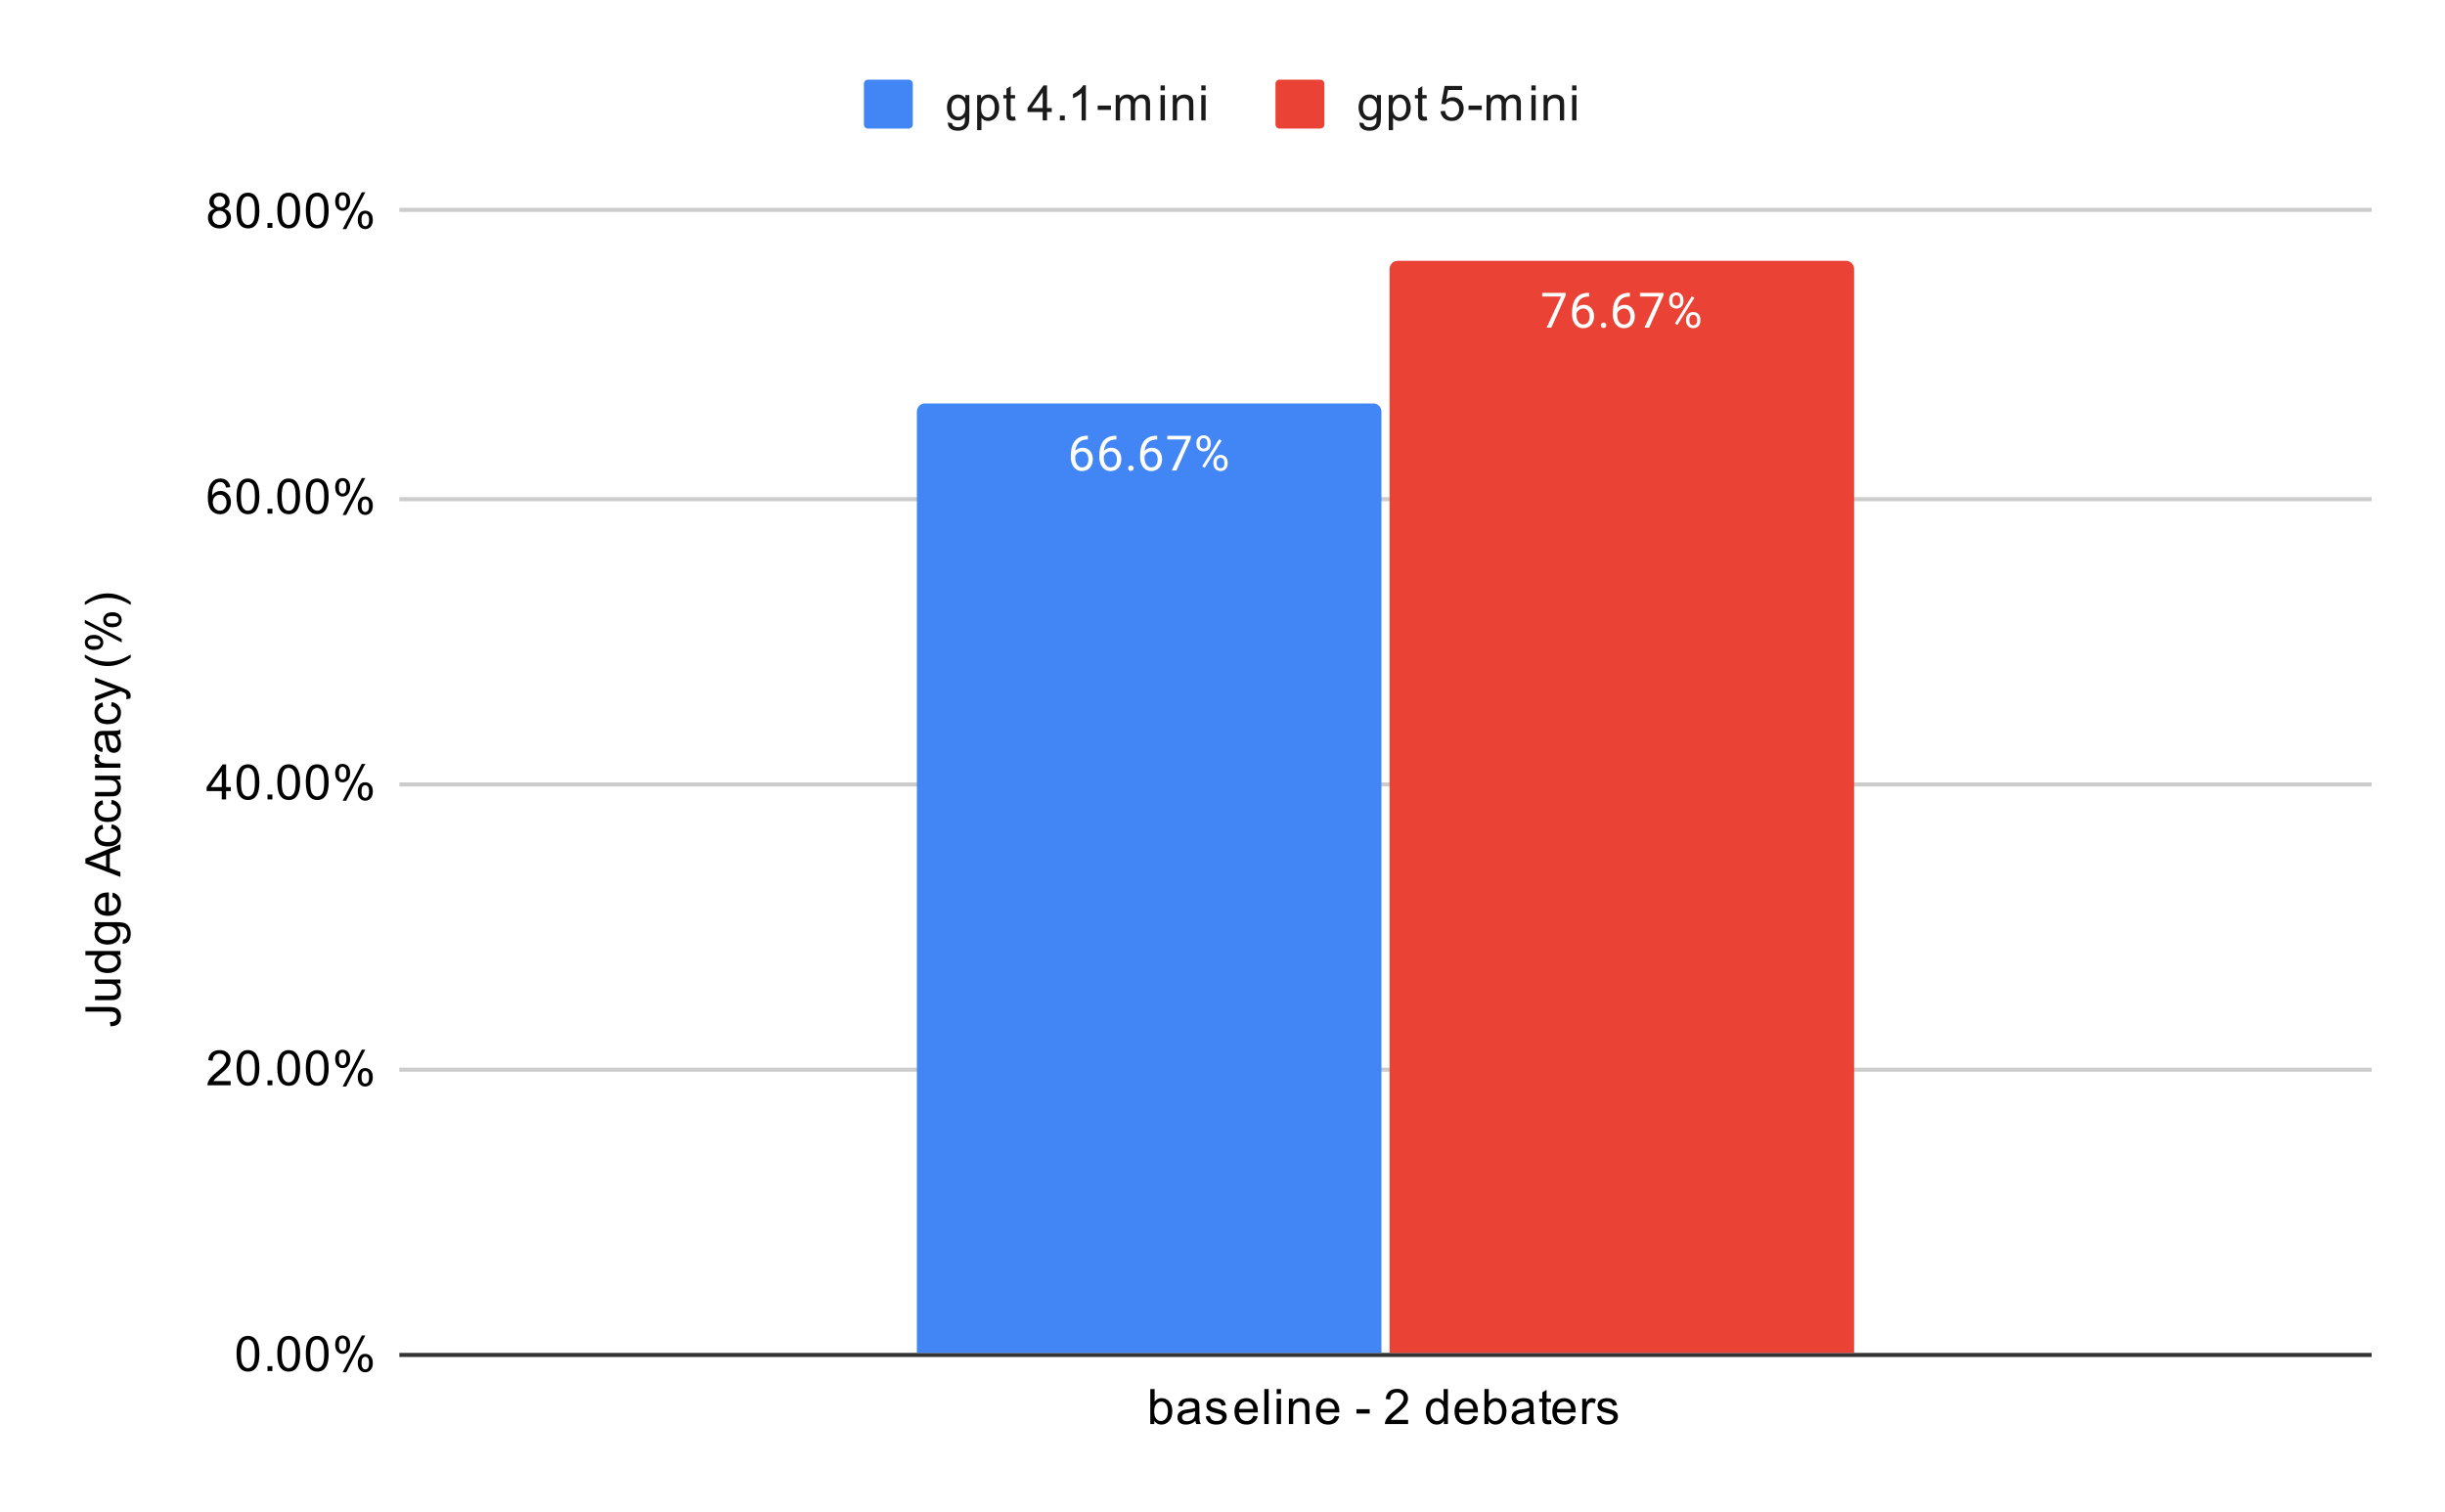
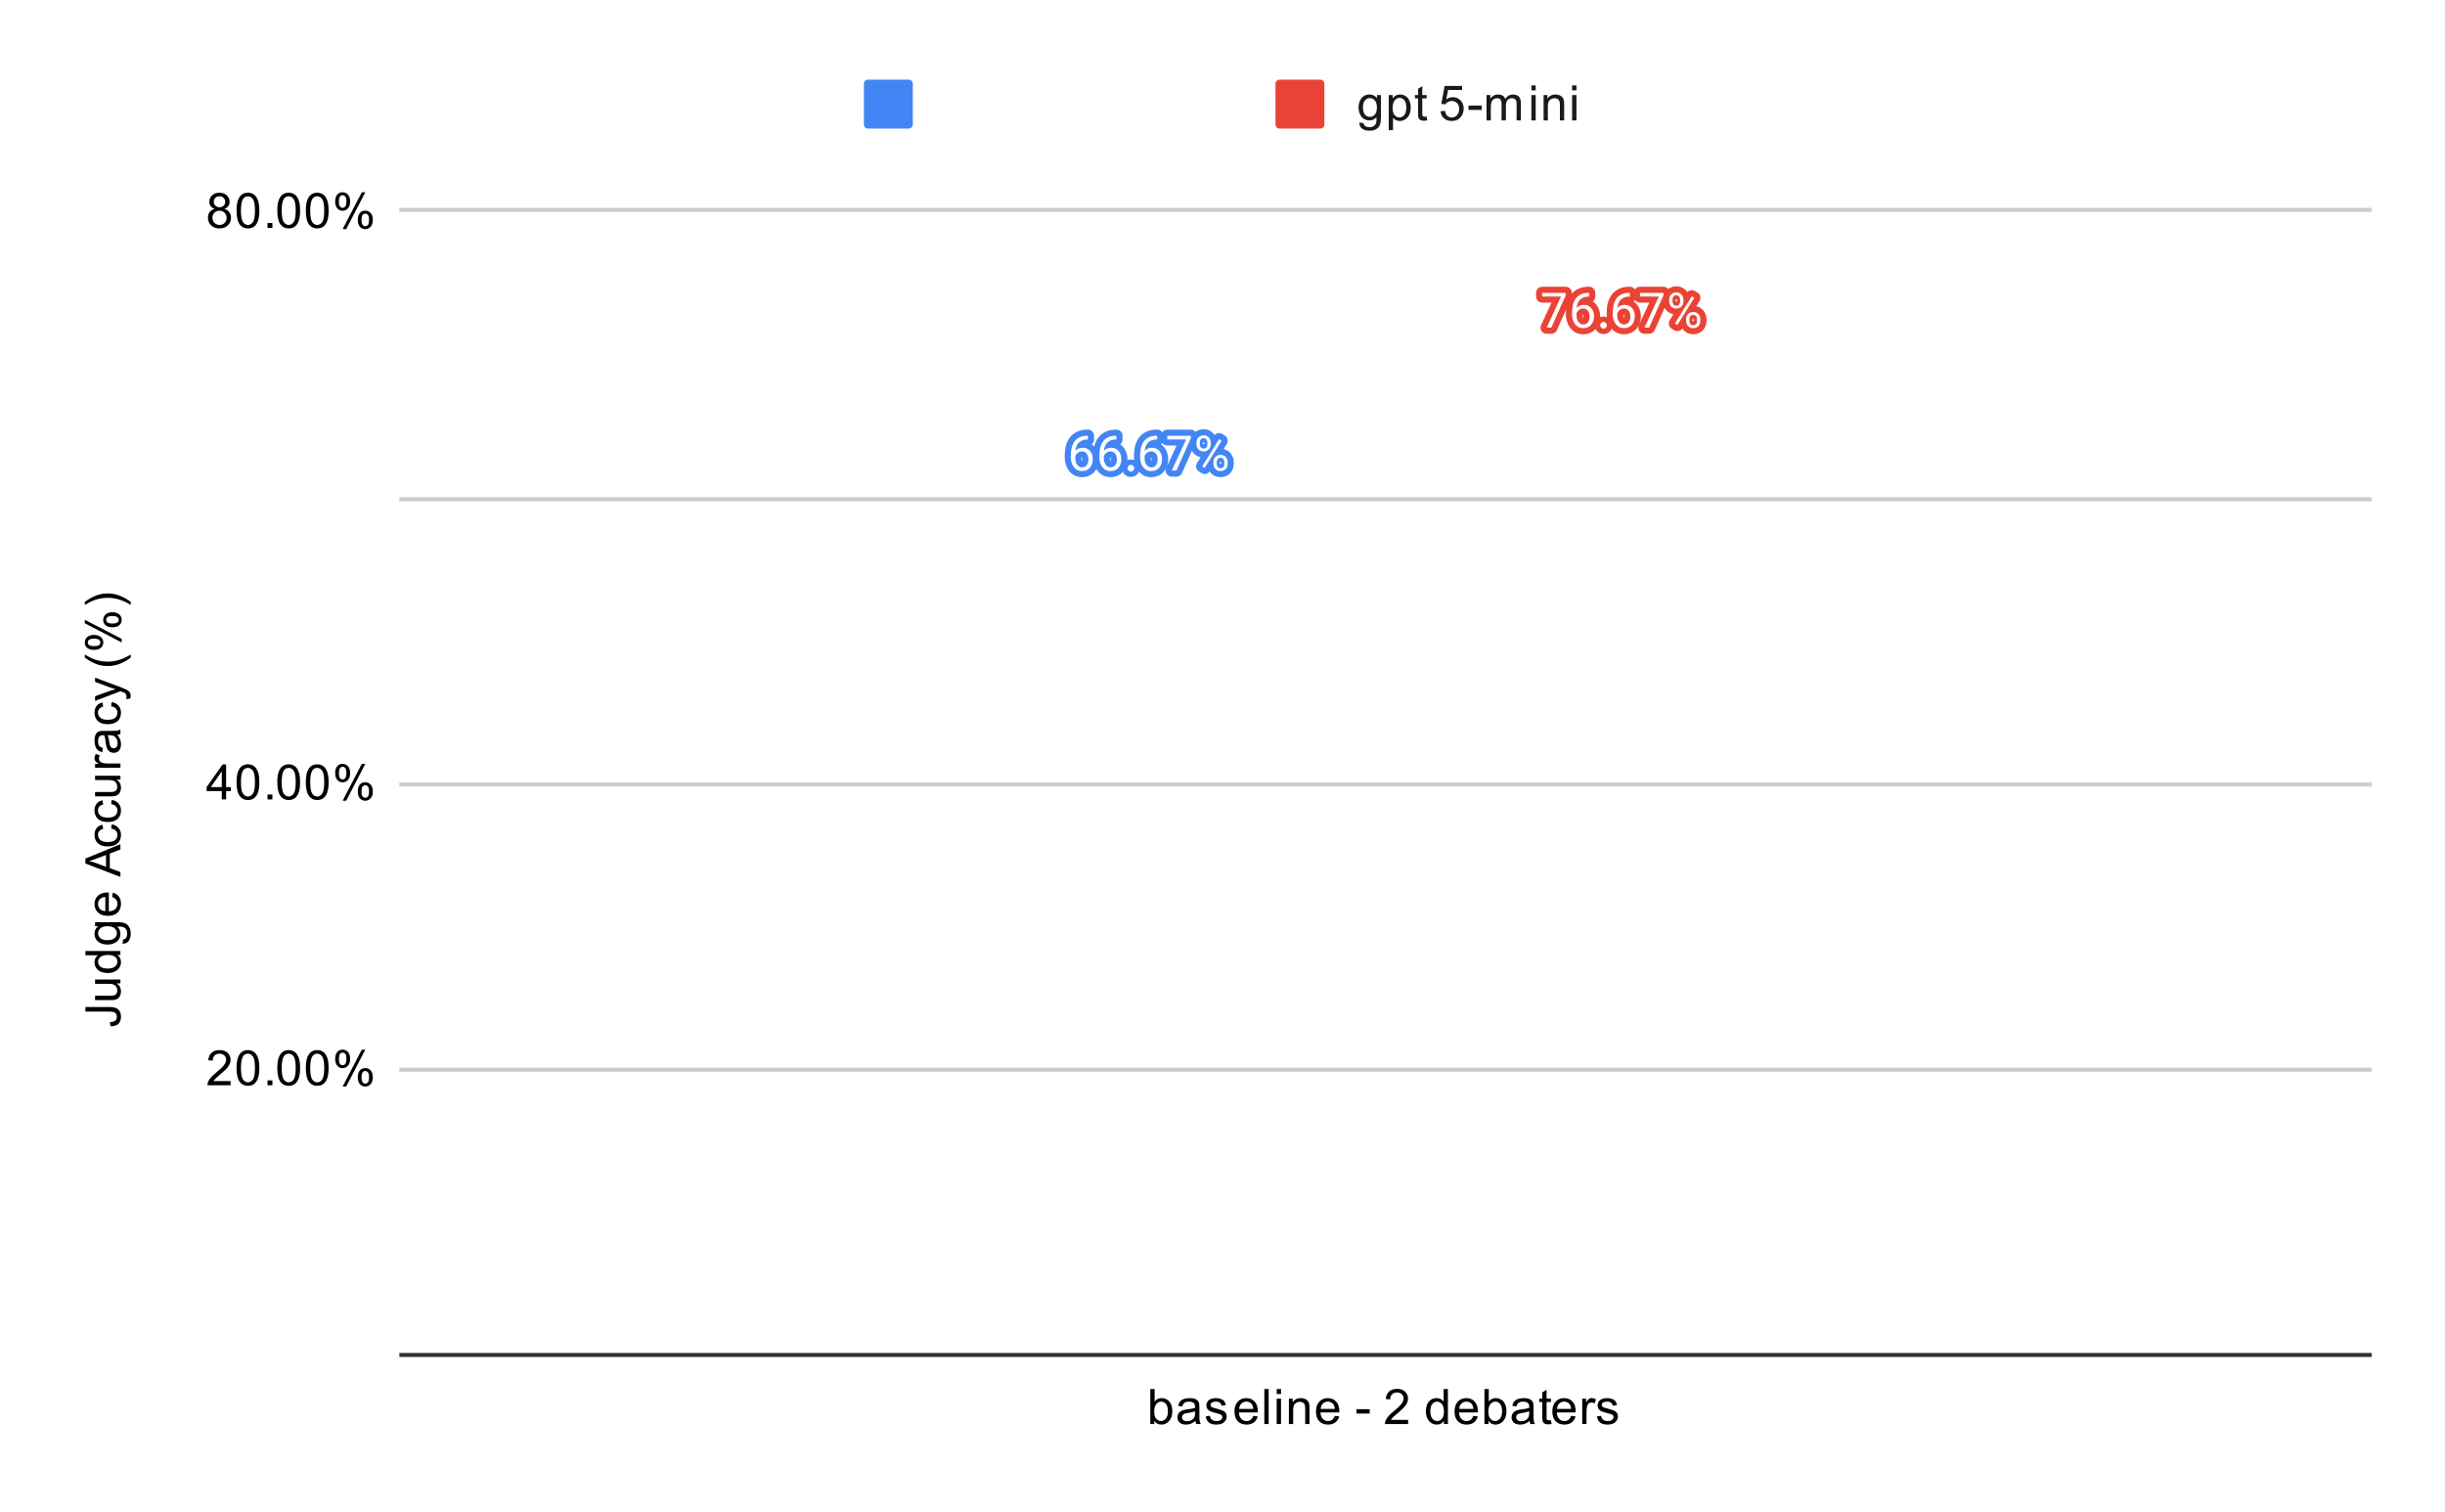
<svg xmlns="http://www.w3.org/2000/svg" version="1.1" viewBox="0.0 0.0 600.0 371.0" fill="none" stroke="none" stroke-linecap="square" stroke-miterlimit="10" width="600" height="371">
  <path fill="#ffffff" d="M0 0L600.0 0L600.0 371.0L0 371.0L0 0Z" fill-rule="nonzero" />
  <path stroke="#333333" stroke-width="1.0" stroke-linecap="butt" d="M98.5 332.5L581.5 332.5" fill-rule="nonzero" />
  <path stroke="#cccccc" stroke-width="1.0" stroke-linecap="butt" d="M98.5 262.5L581.5 262.5" fill-rule="nonzero" />
  <path stroke="#cccccc" stroke-width="1.0" stroke-linecap="butt" d="M98.5 192.5L581.5 192.5" fill-rule="nonzero" />
  <path stroke="#cccccc" stroke-width="1.0" stroke-linecap="butt" d="M98.5 122.5L581.5 122.5" fill-rule="nonzero" />
  <path stroke="#cccccc" stroke-width="1.0" stroke-linecap="butt" d="M98.5 51.5L581.5 51.5" fill-rule="nonzero" />
  <clipPath id="id_0">
-     <path d="M98.55 51.917L581.45 51.917L581.45 332.45L98.55 332.45L98.55 51.917Z" clip-rule="nonzero" />
-   </clipPath>
+     </clipPath>
  <path stroke="#000000" stroke-width="2.0" stroke-linecap="butt" stroke-opacity="0.0" clip-path="url(#id_0)" d="M339.0 332.0L225.0 332.0L225.0 101.0C225.0 99.895 225.895 99.0 227.0 99.0L337.0 99.0C338.105 99.0 339.0 99.895 339.0 101.0Z" fill-rule="nonzero" />
  <path fill="#4285f4" clip-path="url(#id_0)" d="M339.0 332.0L225.0 332.0L225.0 101.0C225.0 99.895 225.895 99.0 227.0 99.0L337.0 99.0C338.105 99.0 339.0 99.895 339.0 101.0Z" fill-rule="nonzero" />
-   <path stroke="#000000" stroke-width="2.0" stroke-linecap="butt" stroke-opacity="0.0" clip-path="url(#id_0)" d="M455.0 332.0L341.0 332.0L341.0 66.0C341.0 64.895 341.895 64.0 343.0 64.0L453.0 64.0C454.105 64.0 455.0 64.895 455.0 66.0Z" fill-rule="nonzero" />
  <path fill="#ea4335" clip-path="url(#id_0)" d="M455.0 332.0L341.0 332.0L341.0 66.0C341.0 64.895 341.895 64.0 343.0 64.0L453.0 64.0C454.105 64.0 455.0 64.895 455.0 66.0Z" fill-rule="nonzero" />
  <path stroke="#4285f4" stroke-width="3.0" stroke-linejoin="round" stroke-linecap="round" d="M266.875 106.925L266.969 106.925L266.969 107.847L266.875 107.847Q266.016 107.847 265.422 108.128Q264.844 108.41 264.5 108.878Q264.172 109.332 264.016 109.925Q263.875 110.503 263.875 111.097L263.875 112.347Q263.875 112.91 264.0 113.347Q264.141 113.785 264.375 114.097Q264.609 114.394 264.906 114.55Q265.203 114.691 265.516 114.691Q265.891 114.691 266.188 114.55Q266.484 114.41 266.688 114.144Q266.891 113.878 266.984 113.535Q267.094 113.175 267.094 112.738Q267.094 112.363 267.0 112.003Q266.906 111.644 266.719 111.378Q266.531 111.097 266.234 110.941Q265.938 110.769 265.547 110.769Q265.094 110.769 264.703 110.988Q264.312 111.207 264.062 111.566Q263.812 111.925 263.781 112.332L263.203 112.332Q263.297 111.675 263.516 111.207Q263.734 110.738 264.078 110.441Q264.422 110.144 264.828 110.019Q265.25 109.878 265.719 109.878Q266.359 109.878 266.812 110.128Q267.281 110.363 267.578 110.769Q267.891 111.16 268.031 111.66Q268.172 112.16 268.172 112.691Q268.172 113.285 268.0 113.816Q267.828 114.347 267.484 114.753Q267.156 115.144 266.656 115.378Q266.172 115.597 265.516 115.597Q264.828 115.597 264.312 115.316Q263.797 115.019 263.453 114.55Q263.125 114.066 262.953 113.488Q262.781 112.91 262.781 112.316L262.781 111.8Q262.781 110.894 262.953 110.035Q263.141 109.16 263.594 108.457Q264.047 107.753 264.844 107.347Q265.641 106.925 266.875 106.925ZM273.875 106.925L273.969 106.925L273.969 107.847L273.875 107.847Q273.016 107.847 272.422 108.128Q271.844 108.41 271.5 108.878Q271.172 109.332 271.016 109.925Q270.875 110.503 270.875 111.097L270.875 112.347Q270.875 112.91 271.0 113.347Q271.141 113.785 271.375 114.097Q271.609 114.394 271.906 114.55Q272.203 114.691 272.516 114.691Q272.891 114.691 273.188 114.55Q273.484 114.41 273.688 114.144Q273.891 113.878 273.984 113.535Q274.094 113.175 274.094 112.738Q274.094 112.363 274.0 112.003Q273.906 111.644 273.719 111.378Q273.531 111.097 273.234 110.941Q272.938 110.769 272.547 110.769Q272.094 110.769 271.703 110.988Q271.312 111.207 271.062 111.566Q270.812 111.925 270.781 112.332L270.203 112.332Q270.297 111.675 270.516 111.207Q270.734 110.738 271.078 110.441Q271.422 110.144 271.828 110.019Q272.25 109.878 272.719 109.878Q273.359 109.878 273.812 110.128Q274.281 110.363 274.578 110.769Q274.891 111.16 275.031 111.66Q275.172 112.16 275.172 112.691Q275.172 113.285 275.0 113.816Q274.828 114.347 274.484 114.753Q274.156 115.144 273.656 115.378Q273.172 115.597 272.516 115.597Q271.828 115.597 271.312 115.316Q270.797 115.019 270.453 114.55Q270.125 114.066 269.953 113.488Q269.781 112.91 269.781 112.316L269.781 111.8Q269.781 110.894 269.953 110.035Q270.141 109.16 270.594 108.457Q271.047 107.753 271.844 107.347Q272.641 106.925 273.875 106.925ZM276.844 114.894Q276.844 114.628 277.016 114.441Q277.188 114.238 277.516 114.238Q277.844 114.238 278.016 114.441Q278.188 114.628 278.188 114.894Q278.188 115.16 278.016 115.363Q277.844 115.55 277.516 115.55Q277.188 115.55 277.016 115.363Q276.844 115.16 276.844 114.894ZM283.875 106.925L283.969 106.925L283.969 107.847L283.875 107.847Q283.016 107.847 282.422 108.128Q281.844 108.41 281.5 108.878Q281.172 109.332 281.016 109.925Q280.875 110.503 280.875 111.097L280.875 112.347Q280.875 112.91 281.0 113.347Q281.141 113.785 281.375 114.097Q281.609 114.394 281.906 114.55Q282.203 114.691 282.516 114.691Q282.891 114.691 283.188 114.55Q283.484 114.41 283.688 114.144Q283.891 113.878 283.984 113.535Q284.094 113.175 284.094 112.738Q284.094 112.363 284.0 112.003Q283.906 111.644 283.719 111.378Q283.531 111.097 283.234 110.941Q282.938 110.769 282.547 110.769Q282.094 110.769 281.703 110.988Q281.312 111.207 281.062 111.566Q280.812 111.925 280.781 112.332L280.203 112.332Q280.297 111.675 280.516 111.207Q280.734 110.738 281.078 110.441Q281.422 110.144 281.828 110.019Q282.25 109.878 282.719 109.878Q283.359 109.878 283.812 110.128Q284.281 110.363 284.578 110.769Q284.891 111.16 285.031 111.66Q285.172 112.16 285.172 112.691Q285.172 113.285 285.0 113.816Q284.828 114.347 284.484 114.753Q284.156 115.144 283.656 115.378Q283.172 115.597 282.516 115.597Q281.828 115.597 281.312 115.316Q280.797 115.019 280.453 114.55Q280.125 114.066 279.953 113.488Q279.781 112.91 279.781 112.316L279.781 111.8Q279.781 110.894 279.953 110.035Q280.141 109.16 280.594 108.457Q281.047 107.753 281.844 107.347Q282.641 106.925 283.875 106.925ZM292.219 106.941L292.219 107.55L288.688 115.472L287.547 115.472L291.078 107.832L286.453 107.832L286.453 106.941L292.219 106.941ZM293.609 109.035L293.609 108.582Q293.609 108.097 293.812 107.707Q294.031 107.3 294.422 107.066Q294.828 106.816 295.359 106.816Q295.906 106.816 296.297 107.066Q296.688 107.3 296.891 107.707Q297.109 108.097 297.109 108.582L297.109 109.035Q297.109 109.503 296.906 109.91Q296.703 110.3 296.312 110.55Q295.922 110.785 295.375 110.785Q294.828 110.785 294.422 110.55Q294.031 110.3 293.812 109.91Q293.609 109.503 293.609 109.035ZM294.438 108.582L294.438 109.035Q294.438 109.3 294.531 109.55Q294.641 109.785 294.844 109.941Q295.062 110.082 295.375 110.082Q295.688 110.082 295.891 109.941Q296.094 109.785 296.188 109.55Q296.297 109.3 296.297 109.035L296.297 108.582Q296.297 108.3 296.188 108.066Q296.094 107.816 295.875 107.675Q295.672 107.519 295.359 107.519Q295.047 107.519 294.844 107.675Q294.641 107.816 294.531 108.066Q294.438 108.3 294.438 108.582ZM297.766 113.832L297.766 113.378Q297.766 112.894 297.969 112.503Q298.188 112.097 298.578 111.863Q298.984 111.628 299.516 111.628Q300.062 111.628 300.453 111.863Q300.844 112.097 301.047 112.503Q301.266 112.894 301.266 113.378L301.266 113.832Q301.266 114.316 301.062 114.722Q300.859 115.113 300.469 115.363Q300.078 115.597 299.531 115.597Q298.984 115.597 298.594 115.363Q298.203 115.113 297.984 114.722Q297.766 114.316 297.766 113.832ZM298.578 113.378L298.578 113.832Q298.578 114.113 298.688 114.363Q298.797 114.597 299.0 114.753Q299.219 114.894 299.531 114.894Q299.844 114.894 300.047 114.753Q300.266 114.597 300.359 114.363Q300.453 114.113 300.453 113.832L300.453 113.378Q300.453 113.097 300.344 112.863Q300.25 112.628 300.047 112.488Q299.844 112.332 299.516 112.332Q299.203 112.332 299.0 112.488Q298.797 112.628 298.688 112.863Q298.578 113.097 298.578 113.378ZM299.781 108.16L295.625 114.816L295.016 114.441L299.172 107.769L299.781 108.16Z" fill-rule="nonzero" />
  <path fill="#ffffff" d="M266.875 106.925L266.969 106.925L266.969 107.847L266.875 107.847Q266.016 107.847 265.422 108.128Q264.844 108.41 264.5 108.878Q264.172 109.332 264.016 109.925Q263.875 110.503 263.875 111.097L263.875 112.347Q263.875 112.91 264.0 113.347Q264.141 113.785 264.375 114.097Q264.609 114.394 264.906 114.55Q265.203 114.691 265.516 114.691Q265.891 114.691 266.188 114.55Q266.484 114.41 266.688 114.144Q266.891 113.878 266.984 113.535Q267.094 113.175 267.094 112.738Q267.094 112.363 267.0 112.003Q266.906 111.644 266.719 111.378Q266.531 111.097 266.234 110.941Q265.938 110.769 265.547 110.769Q265.094 110.769 264.703 110.988Q264.312 111.207 264.062 111.566Q263.812 111.925 263.781 112.332L263.203 112.332Q263.297 111.675 263.516 111.207Q263.734 110.738 264.078 110.441Q264.422 110.144 264.828 110.019Q265.25 109.878 265.719 109.878Q266.359 109.878 266.812 110.128Q267.281 110.363 267.578 110.769Q267.891 111.16 268.031 111.66Q268.172 112.16 268.172 112.691Q268.172 113.285 268.0 113.816Q267.828 114.347 267.484 114.753Q267.156 115.144 266.656 115.378Q266.172 115.597 265.516 115.597Q264.828 115.597 264.312 115.316Q263.797 115.019 263.453 114.55Q263.125 114.066 262.953 113.488Q262.781 112.91 262.781 112.316L262.781 111.8Q262.781 110.894 262.953 110.035Q263.141 109.16 263.594 108.457Q264.047 107.753 264.844 107.347Q265.641 106.925 266.875 106.925ZM273.875 106.925L273.969 106.925L273.969 107.847L273.875 107.847Q273.016 107.847 272.422 108.128Q271.844 108.41 271.5 108.878Q271.172 109.332 271.016 109.925Q270.875 110.503 270.875 111.097L270.875 112.347Q270.875 112.91 271.0 113.347Q271.141 113.785 271.375 114.097Q271.609 114.394 271.906 114.55Q272.203 114.691 272.516 114.691Q272.891 114.691 273.188 114.55Q273.484 114.41 273.688 114.144Q273.891 113.878 273.984 113.535Q274.094 113.175 274.094 112.738Q274.094 112.363 274.0 112.003Q273.906 111.644 273.719 111.378Q273.531 111.097 273.234 110.941Q272.938 110.769 272.547 110.769Q272.094 110.769 271.703 110.988Q271.312 111.207 271.062 111.566Q270.812 111.925 270.781 112.332L270.203 112.332Q270.297 111.675 270.516 111.207Q270.734 110.738 271.078 110.441Q271.422 110.144 271.828 110.019Q272.25 109.878 272.719 109.878Q273.359 109.878 273.812 110.128Q274.281 110.363 274.578 110.769Q274.891 111.16 275.031 111.66Q275.172 112.16 275.172 112.691Q275.172 113.285 275.0 113.816Q274.828 114.347 274.484 114.753Q274.156 115.144 273.656 115.378Q273.172 115.597 272.516 115.597Q271.828 115.597 271.312 115.316Q270.797 115.019 270.453 114.55Q270.125 114.066 269.953 113.488Q269.781 112.91 269.781 112.316L269.781 111.8Q269.781 110.894 269.953 110.035Q270.141 109.16 270.594 108.457Q271.047 107.753 271.844 107.347Q272.641 106.925 273.875 106.925ZM276.844 114.894Q276.844 114.628 277.016 114.441Q277.188 114.238 277.516 114.238Q277.844 114.238 278.016 114.441Q278.188 114.628 278.188 114.894Q278.188 115.16 278.016 115.363Q277.844 115.55 277.516 115.55Q277.188 115.55 277.016 115.363Q276.844 115.16 276.844 114.894ZM283.875 106.925L283.969 106.925L283.969 107.847L283.875 107.847Q283.016 107.847 282.422 108.128Q281.844 108.41 281.5 108.878Q281.172 109.332 281.016 109.925Q280.875 110.503 280.875 111.097L280.875 112.347Q280.875 112.91 281.0 113.347Q281.141 113.785 281.375 114.097Q281.609 114.394 281.906 114.55Q282.203 114.691 282.516 114.691Q282.891 114.691 283.188 114.55Q283.484 114.41 283.688 114.144Q283.891 113.878 283.984 113.535Q284.094 113.175 284.094 112.738Q284.094 112.363 284.0 112.003Q283.906 111.644 283.719 111.378Q283.531 111.097 283.234 110.941Q282.938 110.769 282.547 110.769Q282.094 110.769 281.703 110.988Q281.312 111.207 281.062 111.566Q280.812 111.925 280.781 112.332L280.203 112.332Q280.297 111.675 280.516 111.207Q280.734 110.738 281.078 110.441Q281.422 110.144 281.828 110.019Q282.25 109.878 282.719 109.878Q283.359 109.878 283.812 110.128Q284.281 110.363 284.578 110.769Q284.891 111.16 285.031 111.66Q285.172 112.16 285.172 112.691Q285.172 113.285 285.0 113.816Q284.828 114.347 284.484 114.753Q284.156 115.144 283.656 115.378Q283.172 115.597 282.516 115.597Q281.828 115.597 281.312 115.316Q280.797 115.019 280.453 114.55Q280.125 114.066 279.953 113.488Q279.781 112.91 279.781 112.316L279.781 111.8Q279.781 110.894 279.953 110.035Q280.141 109.16 280.594 108.457Q281.047 107.753 281.844 107.347Q282.641 106.925 283.875 106.925ZM292.219 106.941L292.219 107.55L288.688 115.472L287.547 115.472L291.078 107.832L286.453 107.832L286.453 106.941L292.219 106.941ZM293.609 109.035L293.609 108.582Q293.609 108.097 293.812 107.707Q294.031 107.3 294.422 107.066Q294.828 106.816 295.359 106.816Q295.906 106.816 296.297 107.066Q296.688 107.3 296.891 107.707Q297.109 108.097 297.109 108.582L297.109 109.035Q297.109 109.503 296.906 109.91Q296.703 110.3 296.312 110.55Q295.922 110.785 295.375 110.785Q294.828 110.785 294.422 110.55Q294.031 110.3 293.812 109.91Q293.609 109.503 293.609 109.035ZM294.438 108.582L294.438 109.035Q294.438 109.3 294.531 109.55Q294.641 109.785 294.844 109.941Q295.062 110.082 295.375 110.082Q295.688 110.082 295.891 109.941Q296.094 109.785 296.188 109.55Q296.297 109.3 296.297 109.035L296.297 108.582Q296.297 108.3 296.188 108.066Q296.094 107.816 295.875 107.675Q295.672 107.519 295.359 107.519Q295.047 107.519 294.844 107.675Q294.641 107.816 294.531 108.066Q294.438 108.3 294.438 108.582ZM297.766 113.832L297.766 113.378Q297.766 112.894 297.969 112.503Q298.188 112.097 298.578 111.863Q298.984 111.628 299.516 111.628Q300.062 111.628 300.453 111.863Q300.844 112.097 301.047 112.503Q301.266 112.894 301.266 113.378L301.266 113.832Q301.266 114.316 301.062 114.722Q300.859 115.113 300.469 115.363Q300.078 115.597 299.531 115.597Q298.984 115.597 298.594 115.363Q298.203 115.113 297.984 114.722Q297.766 114.316 297.766 113.832ZM298.578 113.378L298.578 113.832Q298.578 114.113 298.688 114.363Q298.797 114.597 299.0 114.753Q299.219 114.894 299.531 114.894Q299.844 114.894 300.047 114.753Q300.266 114.597 300.359 114.363Q300.453 114.113 300.453 113.832L300.453 113.378Q300.453 113.097 300.344 112.863Q300.25 112.628 300.047 112.488Q299.844 112.332 299.516 112.332Q299.203 112.332 299.0 112.488Q298.797 112.628 298.688 112.863Q298.578 113.097 298.578 113.378ZM299.781 108.16L295.625 114.816L295.016 114.441L299.172 107.769L299.781 108.16Z" fill-rule="nonzero" />
  <path stroke="#ea4335" stroke-width="3.0" stroke-linejoin="round" stroke-linecap="round" d="M384.219 71.874L384.219 72.484L380.688 80.406L379.547 80.406L383.078 72.765L378.453 72.765L378.453 71.874L384.219 71.874ZM389.875 71.859L389.969 71.859L389.969 72.781L389.875 72.781Q389.016 72.781 388.422 73.062Q387.844 73.343 387.5 73.812Q387.172 74.265 387.016 74.859Q386.875 75.437 386.875 76.031L386.875 77.281Q386.875 77.843 387.0 78.281Q387.141 78.718 387.375 79.031Q387.609 79.327 387.906 79.484Q388.203 79.624 388.516 79.624Q388.891 79.624 389.188 79.484Q389.484 79.343 389.688 79.077Q389.891 78.812 389.984 78.468Q390.094 78.109 390.094 77.671Q390.094 77.296 390.0 76.937Q389.906 76.577 389.719 76.312Q389.531 76.031 389.234 75.874Q388.938 75.702 388.547 75.702Q388.094 75.702 387.703 75.921Q387.312 76.14 387.062 76.499Q386.812 76.859 386.781 77.265L386.203 77.265Q386.297 76.609 386.516 76.14Q386.734 75.671 387.078 75.374Q387.422 75.077 387.828 74.952Q388.25 74.812 388.719 74.812Q389.359 74.812 389.812 75.062Q390.281 75.296 390.578 75.702Q390.891 76.093 391.031 76.593Q391.172 77.093 391.172 77.624Q391.172 78.218 391.0 78.749Q390.828 79.281 390.484 79.687Q390.156 80.077 389.656 80.312Q389.172 80.531 388.516 80.531Q387.828 80.531 387.312 80.249Q386.797 79.952 386.453 79.484Q386.125 78.999 385.953 78.421Q385.781 77.843 385.781 77.249L385.781 76.734Q385.781 75.827 385.953 74.968Q386.141 74.093 386.594 73.39Q387.047 72.687 387.844 72.281Q388.641 71.859 389.875 71.859ZM392.844 79.827Q392.844 79.562 393.016 79.374Q393.188 79.171 393.516 79.171Q393.844 79.171 394.016 79.374Q394.188 79.562 394.188 79.827Q394.188 80.093 394.016 80.296Q393.844 80.484 393.516 80.484Q393.188 80.484 393.016 80.296Q392.844 80.093 392.844 79.827ZM399.875 71.859L399.969 71.859L399.969 72.781L399.875 72.781Q399.016 72.781 398.422 73.062Q397.844 73.343 397.5 73.812Q397.172 74.265 397.016 74.859Q396.875 75.437 396.875 76.031L396.875 77.281Q396.875 77.843 397.0 78.281Q397.141 78.718 397.375 79.031Q397.609 79.327 397.906 79.484Q398.203 79.624 398.516 79.624Q398.891 79.624 399.188 79.484Q399.484 79.343 399.688 79.077Q399.891 78.812 399.984 78.468Q400.094 78.109 400.094 77.671Q400.094 77.296 400.0 76.937Q399.906 76.577 399.719 76.312Q399.531 76.031 399.234 75.874Q398.938 75.702 398.547 75.702Q398.094 75.702 397.703 75.921Q397.312 76.14 397.062 76.499Q396.812 76.859 396.781 77.265L396.203 77.265Q396.297 76.609 396.516 76.14Q396.734 75.671 397.078 75.374Q397.422 75.077 397.828 74.952Q398.25 74.812 398.719 74.812Q399.359 74.812 399.812 75.062Q400.281 75.296 400.578 75.702Q400.891 76.093 401.031 76.593Q401.172 77.093 401.172 77.624Q401.172 78.218 401.0 78.749Q400.828 79.281 400.484 79.687Q400.156 80.077 399.656 80.312Q399.172 80.531 398.516 80.531Q397.828 80.531 397.312 80.249Q396.797 79.952 396.453 79.484Q396.125 78.999 395.953 78.421Q395.781 77.843 395.781 77.249L395.781 76.734Q395.781 75.827 395.953 74.968Q396.141 74.093 396.594 73.39Q397.047 72.687 397.844 72.281Q398.641 71.859 399.875 71.859ZM408.219 71.874L408.219 72.484L404.688 80.406L403.547 80.406L407.078 72.765L402.453 72.765L402.453 71.874L408.219 71.874ZM409.609 73.968L409.609 73.515Q409.609 73.031 409.812 72.64Q410.031 72.234 410.422 71.999Q410.828 71.749 411.359 71.749Q411.906 71.749 412.297 71.999Q412.688 72.234 412.891 72.64Q413.109 73.031 413.109 73.515L413.109 73.968Q413.109 74.437 412.906 74.843Q412.703 75.234 412.312 75.484Q411.922 75.718 411.375 75.718Q410.828 75.718 410.422 75.484Q410.031 75.234 409.812 74.843Q409.609 74.437 409.609 73.968ZM410.438 73.515L410.438 73.968Q410.438 74.234 410.531 74.484Q410.641 74.718 410.844 74.874Q411.062 75.015 411.375 75.015Q411.688 75.015 411.891 74.874Q412.094 74.718 412.188 74.484Q412.297 74.234 412.297 73.968L412.297 73.515Q412.297 73.234 412.188 72.999Q412.094 72.749 411.875 72.609Q411.672 72.452 411.359 72.452Q411.047 72.452 410.844 72.609Q410.641 72.749 410.531 72.999Q410.438 73.234 410.438 73.515ZM413.766 78.765L413.766 78.312Q413.766 77.827 413.969 77.437Q414.188 77.031 414.578 76.796Q414.984 76.562 415.516 76.562Q416.062 76.562 416.453 76.796Q416.844 77.031 417.047 77.437Q417.266 77.827 417.266 78.312L417.266 78.765Q417.266 79.249 417.062 79.656Q416.859 80.046 416.469 80.296Q416.078 80.531 415.531 80.531Q414.984 80.531 414.594 80.296Q414.203 80.046 413.984 79.656Q413.766 79.249 413.766 78.765ZM414.578 78.312L414.578 78.765Q414.578 79.046 414.688 79.296Q414.797 79.531 415.0 79.687Q415.219 79.827 415.531 79.827Q415.844 79.827 416.047 79.687Q416.266 79.531 416.359 79.296Q416.453 79.046 416.453 78.765L416.453 78.312Q416.453 78.031 416.344 77.796Q416.25 77.562 416.047 77.421Q415.844 77.265 415.516 77.265Q415.203 77.265 415.0 77.421Q414.797 77.562 414.688 77.796Q414.578 78.031 414.578 78.312ZM415.781 73.093L411.625 79.749L411.016 79.374L415.172 72.702L415.781 73.093Z" fill-rule="nonzero" />
  <path fill="#ffffff" d="M384.219 71.874L384.219 72.484L380.688 80.406L379.547 80.406L383.078 72.765L378.453 72.765L378.453 71.874L384.219 71.874ZM389.875 71.859L389.969 71.859L389.969 72.781L389.875 72.781Q389.016 72.781 388.422 73.062Q387.844 73.343 387.5 73.812Q387.172 74.265 387.016 74.859Q386.875 75.437 386.875 76.031L386.875 77.281Q386.875 77.843 387.0 78.281Q387.141 78.718 387.375 79.031Q387.609 79.327 387.906 79.484Q388.203 79.624 388.516 79.624Q388.891 79.624 389.188 79.484Q389.484 79.343 389.688 79.077Q389.891 78.812 389.984 78.468Q390.094 78.109 390.094 77.671Q390.094 77.296 390.0 76.937Q389.906 76.577 389.719 76.312Q389.531 76.031 389.234 75.874Q388.938 75.702 388.547 75.702Q388.094 75.702 387.703 75.921Q387.312 76.14 387.062 76.499Q386.812 76.859 386.781 77.265L386.203 77.265Q386.297 76.609 386.516 76.14Q386.734 75.671 387.078 75.374Q387.422 75.077 387.828 74.952Q388.25 74.812 388.719 74.812Q389.359 74.812 389.812 75.062Q390.281 75.296 390.578 75.702Q390.891 76.093 391.031 76.593Q391.172 77.093 391.172 77.624Q391.172 78.218 391.0 78.749Q390.828 79.281 390.484 79.687Q390.156 80.077 389.656 80.312Q389.172 80.531 388.516 80.531Q387.828 80.531 387.312 80.249Q386.797 79.952 386.453 79.484Q386.125 78.999 385.953 78.421Q385.781 77.843 385.781 77.249L385.781 76.734Q385.781 75.827 385.953 74.968Q386.141 74.093 386.594 73.39Q387.047 72.687 387.844 72.281Q388.641 71.859 389.875 71.859ZM392.844 79.827Q392.844 79.562 393.016 79.374Q393.188 79.171 393.516 79.171Q393.844 79.171 394.016 79.374Q394.188 79.562 394.188 79.827Q394.188 80.093 394.016 80.296Q393.844 80.484 393.516 80.484Q393.188 80.484 393.016 80.296Q392.844 80.093 392.844 79.827ZM399.875 71.859L399.969 71.859L399.969 72.781L399.875 72.781Q399.016 72.781 398.422 73.062Q397.844 73.343 397.5 73.812Q397.172 74.265 397.016 74.859Q396.875 75.437 396.875 76.031L396.875 77.281Q396.875 77.843 397.0 78.281Q397.141 78.718 397.375 79.031Q397.609 79.327 397.906 79.484Q398.203 79.624 398.516 79.624Q398.891 79.624 399.188 79.484Q399.484 79.343 399.688 79.077Q399.891 78.812 399.984 78.468Q400.094 78.109 400.094 77.671Q400.094 77.296 400.0 76.937Q399.906 76.577 399.719 76.312Q399.531 76.031 399.234 75.874Q398.938 75.702 398.547 75.702Q398.094 75.702 397.703 75.921Q397.312 76.14 397.062 76.499Q396.812 76.859 396.781 77.265L396.203 77.265Q396.297 76.609 396.516 76.14Q396.734 75.671 397.078 75.374Q397.422 75.077 397.828 74.952Q398.25 74.812 398.719 74.812Q399.359 74.812 399.812 75.062Q400.281 75.296 400.578 75.702Q400.891 76.093 401.031 76.593Q401.172 77.093 401.172 77.624Q401.172 78.218 401.0 78.749Q400.828 79.281 400.484 79.687Q400.156 80.077 399.656 80.312Q399.172 80.531 398.516 80.531Q397.828 80.531 397.312 80.249Q396.797 79.952 396.453 79.484Q396.125 78.999 395.953 78.421Q395.781 77.843 395.781 77.249L395.781 76.734Q395.781 75.827 395.953 74.968Q396.141 74.093 396.594 73.39Q397.047 72.687 397.844 72.281Q398.641 71.859 399.875 71.859ZM408.219 71.874L408.219 72.484L404.688 80.406L403.547 80.406L407.078 72.765L402.453 72.765L402.453 71.874L408.219 71.874ZM409.609 73.968L409.609 73.515Q409.609 73.031 409.812 72.64Q410.031 72.234 410.422 71.999Q410.828 71.749 411.359 71.749Q411.906 71.749 412.297 71.999Q412.688 72.234 412.891 72.64Q413.109 73.031 413.109 73.515L413.109 73.968Q413.109 74.437 412.906 74.843Q412.703 75.234 412.312 75.484Q411.922 75.718 411.375 75.718Q410.828 75.718 410.422 75.484Q410.031 75.234 409.812 74.843Q409.609 74.437 409.609 73.968ZM410.438 73.515L410.438 73.968Q410.438 74.234 410.531 74.484Q410.641 74.718 410.844 74.874Q411.062 75.015 411.375 75.015Q411.688 75.015 411.891 74.874Q412.094 74.718 412.188 74.484Q412.297 74.234 412.297 73.968L412.297 73.515Q412.297 73.234 412.188 72.999Q412.094 72.749 411.875 72.609Q411.672 72.452 411.359 72.452Q411.047 72.452 410.844 72.609Q410.641 72.749 410.531 72.999Q410.438 73.234 410.438 73.515ZM413.766 78.765L413.766 78.312Q413.766 77.827 413.969 77.437Q414.188 77.031 414.578 76.796Q414.984 76.562 415.516 76.562Q416.062 76.562 416.453 76.796Q416.844 77.031 417.047 77.437Q417.266 77.827 417.266 78.312L417.266 78.765Q417.266 79.249 417.062 79.656Q416.859 80.046 416.469 80.296Q416.078 80.531 415.531 80.531Q414.984 80.531 414.594 80.296Q414.203 80.046 413.984 79.656Q413.766 79.249 413.766 78.765ZM414.578 78.312L414.578 78.765Q414.578 79.046 414.688 79.296Q414.797 79.531 415.0 79.687Q415.219 79.827 415.531 79.827Q415.844 79.827 416.047 79.687Q416.266 79.531 416.359 79.296Q416.453 79.046 416.453 78.765L416.453 78.312Q416.453 78.031 416.344 77.796Q416.25 77.562 416.047 77.421Q415.844 77.265 415.516 77.265Q415.203 77.265 415.0 77.421Q414.797 77.562 414.688 77.796Q414.578 78.031 414.578 78.312ZM415.781 73.093L411.625 79.749L411.016 79.374L415.172 72.702L415.781 73.093Z" fill-rule="nonzero" />
  <path fill="#000000" d="M27.113 251.84L26.972 250.808Q27.956 250.777 28.316 250.449Q28.675 250.121 28.675 249.527Q28.675 249.105 28.488 248.793Q28.284 248.48 27.956 248.371Q27.613 248.246 26.878 248.246L20.956 248.246L20.956 247.121L26.816 247.121Q27.894 247.121 28.488 247.386Q29.081 247.636 29.394 248.199Q29.691 248.761 29.691 249.527Q29.691 250.652 29.05 251.261Q28.394 251.855 27.113 251.84ZM29.55 241.308L28.628 241.308Q29.691 242.043 29.691 243.293Q29.691 243.84 29.488 244.324Q29.269 244.793 28.956 245.027Q28.628 245.261 28.159 245.355Q27.863 245.418 27.175 245.418L23.331 245.418L23.331 244.355L26.784 244.355Q27.597 244.355 27.894 244.293Q28.3 244.199 28.55 243.886Q28.784 243.558 28.784 243.074Q28.784 242.605 28.55 242.199Q28.3 241.777 27.878 241.605Q27.456 241.418 26.659 241.418L23.331 241.418L23.331 240.371L29.55 240.371L29.55 241.308ZM29.55 234.355L28.769 234.355Q29.691 234.949 29.691 236.09Q29.691 236.84 29.284 237.465Q28.863 238.09 28.128 238.433Q27.394 238.777 26.441 238.777Q25.519 238.777 24.753 238.465Q23.988 238.152 23.597 237.527Q23.191 236.902 23.191 236.136Q23.191 235.574 23.425 235.136Q23.659 234.699 24.034 234.418L20.956 234.418L20.956 233.371L29.55 233.371L29.55 234.355ZM26.441 237.683Q27.644 237.683 28.238 237.183Q28.816 236.683 28.816 235.996Q28.816 235.308 28.253 234.824Q27.691 234.34 26.534 234.34Q25.253 234.34 24.659 234.84Q24.066 235.324 24.066 236.043Q24.066 236.746 24.644 237.215Q25.206 237.683 26.441 237.683ZM30.066 231.59L30.222 230.558Q30.691 230.496 30.909 230.199Q31.206 229.808 31.206 229.136Q31.206 228.402 30.909 228.011Q30.613 227.605 30.097 227.465Q29.769 227.371 28.738 227.386Q29.55 228.074 29.55 229.105Q29.55 230.386 28.628 231.09Q27.691 231.793 26.409 231.793Q25.519 231.793 24.769 231.48Q24.003 231.152 23.597 230.543Q23.191 229.933 23.191 229.105Q23.191 227.996 24.081 227.277L23.331 227.277L23.331 226.308L28.706 226.308Q30.159 226.308 30.769 226.605Q31.378 226.902 31.722 227.543Q32.081 228.183 32.081 229.121Q32.081 230.23 31.581 230.918Q31.081 231.605 30.066 231.59ZM26.331 230.715Q27.55 230.715 28.113 230.23Q28.675 229.746 28.675 229.011Q28.675 228.277 28.113 227.793Q27.55 227.293 26.363 227.293Q25.222 227.293 24.644 227.808Q24.066 228.308 24.066 229.027Q24.066 229.73 24.644 230.23Q25.206 230.715 26.331 230.715ZM27.55 220.136L27.675 219.043Q28.628 219.293 29.159 219.996Q29.691 220.699 29.691 221.777Q29.691 223.136 28.847 223.949Q28.003 224.746 26.488 224.746Q24.925 224.746 24.066 223.933Q23.191 223.121 23.191 221.84Q23.191 220.59 24.034 219.808Q24.878 219.011 26.425 219.011Q26.519 219.011 26.706 219.011L26.706 223.652Q27.738 223.59 28.284 223.074Q28.816 222.558 28.816 221.777Q28.816 221.199 28.519 220.793Q28.206 220.371 27.55 220.136ZM25.847 223.59L25.847 220.121Q25.05 220.183 24.659 220.511Q24.05 221.027 24.05 221.824Q24.05 222.558 24.534 223.058Q25.019 223.543 25.847 223.59ZM29.55 215.199L20.956 211.902L20.956 210.683L29.55 207.168L29.55 208.449L26.941 209.465L26.941 213.043L29.55 213.996L29.55 215.199ZM26.019 212.715L26.019 209.808L23.644 210.699Q22.566 211.121 21.863 211.308Q22.691 211.48 23.503 211.777L26.019 212.715ZM27.269 203.324L27.409 202.293Q28.472 202.465 29.081 203.168Q29.691 203.871 29.691 204.886Q29.691 206.168 28.863 206.949Q28.019 207.715 26.456 207.715Q25.456 207.715 24.706 207.386Q23.941 207.043 23.566 206.371Q23.191 205.683 23.191 204.871Q23.191 203.871 23.706 203.23Q24.206 202.574 25.159 202.386L25.316 203.418Q24.691 203.558 24.378 203.933Q24.05 204.308 24.05 204.84Q24.05 205.636 24.628 206.136Q25.191 206.636 26.425 206.636Q27.691 206.636 28.253 206.152Q28.816 205.668 28.816 204.902Q28.816 204.277 28.441 203.871Q28.066 203.449 27.269 203.324ZM27.269 197.324L27.409 196.293Q28.472 196.465 29.081 197.168Q29.691 197.871 29.691 198.886Q29.691 200.168 28.863 200.949Q28.019 201.715 26.456 201.715Q25.456 201.715 24.706 201.386Q23.941 201.043 23.566 200.371Q23.191 199.683 23.191 198.871Q23.191 197.871 23.706 197.23Q24.206 196.574 25.159 196.386L25.316 197.418Q24.691 197.558 24.378 197.933Q24.05 198.308 24.05 198.84Q24.05 199.636 24.628 200.136Q25.191 200.636 26.425 200.636Q27.691 200.636 28.253 200.152Q28.816 199.668 28.816 198.902Q28.816 198.277 28.441 197.871Q28.066 197.449 27.269 197.324ZM29.55 191.308L28.628 191.308Q29.691 192.043 29.691 193.293Q29.691 193.84 29.488 194.324Q29.269 194.793 28.956 195.027Q28.628 195.261 28.159 195.355Q27.863 195.418 27.175 195.418L23.331 195.418L23.331 194.355L26.784 194.355Q27.597 194.355 27.894 194.293Q28.3 194.199 28.55 193.886Q28.784 193.558 28.784 193.074Q28.784 192.605 28.55 192.199Q28.3 191.777 27.878 191.605Q27.456 191.418 26.659 191.418L23.331 191.418L23.331 190.371L29.55 190.371L29.55 191.308ZM29.55 188.402L23.331 188.402L23.331 187.449L24.269 187.449Q23.613 187.09 23.409 186.793Q23.191 186.48 23.191 186.105Q23.191 185.574 23.519 185.027L24.503 185.386Q24.269 185.777 24.269 186.152Q24.269 186.511 24.488 186.793Q24.691 187.058 25.066 187.168Q25.628 187.355 26.284 187.355L29.55 187.355L29.55 188.402ZM28.784 180.324Q29.284 180.918 29.488 181.465Q29.691 181.996 29.691 182.621Q29.691 183.652 29.191 184.199Q28.691 184.746 27.909 184.746Q27.456 184.746 27.081 184.543Q26.691 184.34 26.472 183.996Q26.238 183.652 26.128 183.23Q26.034 182.933 25.956 182.293Q25.816 181.027 25.597 180.418Q25.378 180.418 25.331 180.418Q24.675 180.418 24.409 180.715Q24.066 181.121 24.066 181.918Q24.066 182.652 24.331 183.011Q24.581 183.371 25.238 183.543L25.097 184.574Q24.441 184.433 24.034 184.105Q23.628 183.777 23.409 183.168Q23.191 182.558 23.191 181.761Q23.191 180.965 23.378 180.465Q23.566 179.965 23.847 179.73Q24.128 179.496 24.566 179.402Q24.831 179.355 25.534 179.355L26.941 179.355Q28.409 179.355 28.8 179.293Q29.191 179.215 29.55 179.011L29.55 180.121Q29.222 180.277 28.784 180.324ZM26.425 180.418Q26.659 180.996 26.831 182.136Q26.925 182.793 27.05 183.058Q27.159 183.324 27.378 183.48Q27.597 183.621 27.878 183.621Q28.3 183.621 28.581 183.308Q28.863 182.98 28.863 182.371Q28.863 181.761 28.597 181.293Q28.331 180.808 27.863 180.59Q27.503 180.418 26.816 180.418L26.425 180.418ZM27.269 173.324L27.409 172.293Q28.472 172.465 29.081 173.168Q29.691 173.871 29.691 174.886Q29.691 176.168 28.863 176.949Q28.019 177.715 26.456 177.715Q25.456 177.715 24.706 177.386Q23.941 177.043 23.566 176.371Q23.191 175.683 23.191 174.871Q23.191 173.871 23.706 173.23Q24.206 172.574 25.159 172.386L25.316 173.418Q24.691 173.558 24.378 173.933Q24.05 174.308 24.05 174.84Q24.05 175.636 24.628 176.136Q25.191 176.636 26.425 176.636Q27.691 176.636 28.253 176.152Q28.816 175.668 28.816 174.902Q28.816 174.277 28.441 173.871Q28.066 173.449 27.269 173.324ZM31.941 171.433L30.956 171.558Q31.05 171.215 31.05 170.949Q31.05 170.605 30.925 170.402Q30.816 170.183 30.613 170.043Q30.441 169.949 29.816 169.715Q29.738 169.699 29.566 169.621L23.331 171.996L23.331 170.855L26.925 169.558Q27.613 169.308 28.378 169.105Q27.644 168.918 26.956 168.668L23.331 167.34L23.331 166.293L29.659 168.652Q30.675 169.043 31.066 169.246Q31.597 169.527 31.831 169.902Q32.081 170.261 32.081 170.761Q32.081 171.058 31.941 171.433ZM32.081 161.371Q30.972 162.246 29.503 162.855Q28.019 163.449 26.441 163.449Q25.05 163.449 23.769 163.011Q22.284 162.48 20.816 161.371L20.816 160.621Q22.034 161.324 22.55 161.558Q23.363 161.918 24.238 162.121Q25.331 162.371 26.441 162.371Q29.269 162.371 32.081 160.621L32.081 161.371ZM23.019 159.48Q22.097 159.48 21.456 159.027Q20.816 158.558 20.816 157.683Q20.816 156.871 21.394 156.34Q21.972 155.808 23.081 155.808Q24.175 155.808 24.769 156.355Q25.347 156.886 25.347 157.668Q25.347 158.449 24.769 158.965Q24.191 159.48 23.019 159.48ZM21.534 157.652Q21.534 158.043 21.878 158.308Q22.222 158.558 23.128 158.558Q23.956 158.558 24.3 158.308Q24.628 158.043 24.628 157.652Q24.628 157.246 24.284 156.996Q23.941 156.73 23.05 156.73Q22.206 156.73 21.878 156.996Q21.534 157.261 21.534 157.652ZM29.863 157.652L20.816 152.949L20.816 152.09L29.863 156.777L29.863 157.652ZM27.534 153.933Q26.613 153.933 25.972 153.48Q25.331 153.011 25.331 152.121Q25.331 151.308 25.909 150.777Q26.472 150.246 27.597 150.246Q28.691 150.246 29.284 150.793Q29.863 151.324 29.863 152.121Q29.863 152.886 29.284 153.418Q28.706 153.933 27.534 153.933ZM26.05 152.09Q26.05 152.496 26.394 152.761Q26.738 153.011 27.644 153.011Q28.456 153.011 28.8 152.746Q29.144 152.48 29.144 152.09Q29.144 151.699 28.8 151.433Q28.456 151.168 27.55 151.168Q26.722 151.168 26.394 151.433Q26.05 151.699 26.05 152.09ZM32.081 147.699L32.081 148.449Q29.269 146.699 26.441 146.699Q25.347 146.699 24.253 146.949Q23.378 147.152 22.566 147.511Q22.05 147.746 20.816 148.449L20.816 147.699Q22.284 146.605 23.769 146.074Q25.05 145.621 26.441 145.621Q28.019 145.621 29.503 146.23Q30.972 146.84 32.081 147.699Z" fill-rule="nonzero" />
-   <path fill="#000000" d="M58.05 332.216Q58.05 330.684 58.362 329.762Q58.675 328.825 59.284 328.325Q59.909 327.825 60.847 327.825Q61.534 327.825 62.05 328.106Q62.581 328.387 62.925 328.919Q63.269 329.434 63.456 330.184Q63.644 330.934 63.644 332.216Q63.644 333.731 63.331 334.653Q63.034 335.575 62.409 336.091Q61.8 336.591 60.847 336.591Q59.612 336.591 58.894 335.7Q58.05 334.637 58.05 332.216ZM59.128 332.216Q59.128 334.325 59.628 335.028Q60.128 335.731 60.847 335.731Q61.581 335.731 62.066 335.028Q62.566 334.325 62.566 332.216Q62.566 330.091 62.066 329.403Q61.581 328.7 60.831 328.7Q60.112 328.7 59.675 329.309Q59.128 330.091 59.128 332.216ZM65.644 336.45L65.644 335.247L66.847 335.247L66.847 336.45L65.644 336.45ZM68.05 332.216Q68.05 330.684 68.362 329.762Q68.675 328.825 69.284 328.325Q69.909 327.825 70.847 327.825Q71.534 327.825 72.05 328.106Q72.581 328.387 72.925 328.919Q73.269 329.434 73.456 330.184Q73.644 330.934 73.644 332.216Q73.644 333.731 73.331 334.653Q73.034 335.575 72.409 336.091Q71.8 336.591 70.847 336.591Q69.612 336.591 68.894 335.7Q68.05 334.637 68.05 332.216ZM69.128 332.216Q69.128 334.325 69.628 335.028Q70.128 335.731 70.847 335.731Q71.581 335.731 72.066 335.028Q72.566 334.325 72.566 332.216Q72.566 330.091 72.066 329.403Q71.581 328.7 70.831 328.7Q70.112 328.7 69.675 329.309Q69.128 330.091 69.128 332.216ZM75.05 332.216Q75.05 330.684 75.362 329.762Q75.675 328.825 76.284 328.325Q76.909 327.825 77.847 327.825Q78.534 327.825 79.05 328.106Q79.581 328.387 79.925 328.919Q80.269 329.434 80.456 330.184Q80.644 330.934 80.644 332.216Q80.644 333.731 80.331 334.653Q80.034 335.575 79.409 336.091Q78.8 336.591 77.847 336.591Q76.612 336.591 75.894 335.7Q75.05 334.637 75.05 332.216ZM76.128 332.216Q76.128 334.325 76.628 335.028Q77.128 335.731 77.847 335.731Q78.581 335.731 79.066 335.028Q79.566 334.325 79.566 332.216Q79.566 330.091 79.066 329.403Q78.581 328.7 77.831 328.7Q77.112 328.7 76.675 329.309Q76.128 330.091 76.128 332.216ZM82.253 329.919Q82.253 328.997 82.706 328.356Q83.175 327.716 84.05 327.716Q84.862 327.716 85.394 328.294Q85.925 328.872 85.925 329.981Q85.925 331.075 85.378 331.669Q84.847 332.247 84.066 332.247Q83.284 332.247 82.769 331.669Q82.253 331.091 82.253 329.919ZM84.081 328.434Q83.691 328.434 83.425 328.778Q83.175 329.122 83.175 330.028Q83.175 330.856 83.425 331.2Q83.691 331.528 84.081 331.528Q84.487 331.528 84.737 331.184Q85.003 330.841 85.003 329.95Q85.003 329.106 84.737 328.778Q84.472 328.434 84.081 328.434ZM84.081 336.762L88.784 327.716L89.644 327.716L84.956 336.762L84.081 336.762ZM87.8 334.434Q87.8 333.512 88.253 332.872Q88.722 332.231 89.612 332.231Q90.425 332.231 90.956 332.809Q91.487 333.372 91.487 334.497Q91.487 335.591 90.941 336.184Q90.409 336.762 89.612 336.762Q88.847 336.762 88.316 336.184Q87.8 335.606 87.8 334.434ZM89.644 332.95Q89.237 332.95 88.972 333.294Q88.722 333.637 88.722 334.544Q88.722 335.356 88.987 335.7Q89.253 336.044 89.644 336.044Q90.034 336.044 90.3 335.7Q90.566 335.356 90.566 334.45Q90.566 333.622 90.3 333.294Q90.034 332.95 89.644 332.95Z" fill-rule="nonzero" />
  <path fill="#000000" d="M56.597 265.301L56.597 266.317L50.909 266.317Q50.909 265.942 51.034 265.582Q51.253 265.004 51.722 264.442Q52.206 263.879 53.112 263.145Q54.519 261.989 55.003 261.317Q55.503 260.645 55.503 260.051Q55.503 259.426 55.05 259.004Q54.597 258.567 53.878 258.567Q53.112 258.567 52.659 259.02Q52.206 259.473 52.191 260.285L51.112 260.176Q51.222 258.957 51.941 258.332Q52.675 257.692 53.909 257.692Q55.144 257.692 55.862 258.379Q56.581 259.067 56.581 260.082Q56.581 260.598 56.362 261.098Q56.159 261.582 55.659 262.145Q55.175 262.692 54.05 263.645Q53.097 264.442 52.816 264.739Q52.55 265.02 52.378 265.301L56.597 265.301ZM58.05 262.082Q58.05 260.551 58.362 259.629Q58.675 258.692 59.284 258.192Q59.909 257.692 60.847 257.692Q61.534 257.692 62.05 257.973Q62.581 258.254 62.925 258.785Q63.269 259.301 63.456 260.051Q63.644 260.801 63.644 262.082Q63.644 263.598 63.331 264.52Q63.034 265.442 62.409 265.957Q61.8 266.457 60.847 266.457Q59.612 266.457 58.894 265.567Q58.05 264.504 58.05 262.082ZM59.128 262.082Q59.128 264.192 59.628 264.895Q60.128 265.598 60.847 265.598Q61.581 265.598 62.066 264.895Q62.566 264.192 62.566 262.082Q62.566 259.957 62.066 259.27Q61.581 258.567 60.831 258.567Q60.112 258.567 59.675 259.176Q59.128 259.957 59.128 262.082ZM65.644 266.317L65.644 265.114L66.847 265.114L66.847 266.317L65.644 266.317ZM68.05 262.082Q68.05 260.551 68.362 259.629Q68.675 258.692 69.284 258.192Q69.909 257.692 70.847 257.692Q71.534 257.692 72.05 257.973Q72.581 258.254 72.925 258.785Q73.269 259.301 73.456 260.051Q73.644 260.801 73.644 262.082Q73.644 263.598 73.331 264.52Q73.034 265.442 72.409 265.957Q71.8 266.457 70.847 266.457Q69.612 266.457 68.894 265.567Q68.05 264.504 68.05 262.082ZM69.128 262.082Q69.128 264.192 69.628 264.895Q70.128 265.598 70.847 265.598Q71.581 265.598 72.066 264.895Q72.566 264.192 72.566 262.082Q72.566 259.957 72.066 259.27Q71.581 258.567 70.831 258.567Q70.112 258.567 69.675 259.176Q69.128 259.957 69.128 262.082ZM75.05 262.082Q75.05 260.551 75.362 259.629Q75.675 258.692 76.284 258.192Q76.909 257.692 77.847 257.692Q78.534 257.692 79.05 257.973Q79.581 258.254 79.925 258.785Q80.269 259.301 80.456 260.051Q80.644 260.801 80.644 262.082Q80.644 263.598 80.331 264.52Q80.034 265.442 79.409 265.957Q78.8 266.457 77.847 266.457Q76.612 266.457 75.894 265.567Q75.05 264.504 75.05 262.082ZM76.128 262.082Q76.128 264.192 76.628 264.895Q77.128 265.598 77.847 265.598Q78.581 265.598 79.066 264.895Q79.566 264.192 79.566 262.082Q79.566 259.957 79.066 259.27Q78.581 258.567 77.831 258.567Q77.112 258.567 76.675 259.176Q76.128 259.957 76.128 262.082ZM82.253 259.785Q82.253 258.864 82.706 258.223Q83.175 257.582 84.05 257.582Q84.862 257.582 85.394 258.16Q85.925 258.739 85.925 259.848Q85.925 260.942 85.378 261.535Q84.847 262.114 84.066 262.114Q83.284 262.114 82.769 261.535Q82.253 260.957 82.253 259.785ZM84.081 258.301Q83.691 258.301 83.425 258.645Q83.175 258.989 83.175 259.895Q83.175 260.723 83.425 261.067Q83.691 261.395 84.081 261.395Q84.487 261.395 84.737 261.051Q85.003 260.707 85.003 259.817Q85.003 258.973 84.737 258.645Q84.472 258.301 84.081 258.301ZM84.081 266.629L88.784 257.582L89.644 257.582L84.956 266.629L84.081 266.629ZM87.8 264.301Q87.8 263.379 88.253 262.739Q88.722 262.098 89.612 262.098Q90.425 262.098 90.956 262.676Q91.487 263.239 91.487 264.364Q91.487 265.457 90.941 266.051Q90.409 266.629 89.612 266.629Q88.847 266.629 88.316 266.051Q87.8 265.473 87.8 264.301ZM89.644 262.817Q89.237 262.817 88.972 263.16Q88.722 263.504 88.722 264.41Q88.722 265.223 88.987 265.567Q89.253 265.91 89.644 265.91Q90.034 265.91 90.3 265.567Q90.566 265.223 90.566 264.317Q90.566 263.489 90.3 263.16Q90.034 262.817 89.644 262.817Z" fill-rule="nonzero" />
  <path fill="#000000" d="M54.425 196.183L54.425 194.121L50.706 194.121L50.706 193.152L54.628 187.59L55.487 187.59L55.487 193.152L56.644 193.152L56.644 194.121L55.487 194.121L55.487 196.183L54.425 196.183ZM54.425 193.152L54.425 189.293L51.737 193.152L54.425 193.152ZM58.05 191.949Q58.05 190.418 58.362 189.496Q58.675 188.558 59.284 188.058Q59.909 187.558 60.847 187.558Q61.534 187.558 62.05 187.84Q62.581 188.121 62.925 188.652Q63.269 189.168 63.456 189.918Q63.644 190.668 63.644 191.949Q63.644 193.465 63.331 194.386Q63.034 195.308 62.409 195.824Q61.8 196.324 60.847 196.324Q59.612 196.324 58.894 195.433Q58.05 194.371 58.05 191.949ZM59.128 191.949Q59.128 194.058 59.628 194.761Q60.128 195.465 60.847 195.465Q61.581 195.465 62.066 194.761Q62.566 194.058 62.566 191.949Q62.566 189.824 62.066 189.136Q61.581 188.433 60.831 188.433Q60.112 188.433 59.675 189.043Q59.128 189.824 59.128 191.949ZM65.644 196.183L65.644 194.98L66.847 194.98L66.847 196.183L65.644 196.183ZM68.05 191.949Q68.05 190.418 68.362 189.496Q68.675 188.558 69.284 188.058Q69.909 187.558 70.847 187.558Q71.534 187.558 72.05 187.84Q72.581 188.121 72.925 188.652Q73.269 189.168 73.456 189.918Q73.644 190.668 73.644 191.949Q73.644 193.465 73.331 194.386Q73.034 195.308 72.409 195.824Q71.8 196.324 70.847 196.324Q69.612 196.324 68.894 195.433Q68.05 194.371 68.05 191.949ZM69.128 191.949Q69.128 194.058 69.628 194.761Q70.128 195.465 70.847 195.465Q71.581 195.465 72.066 194.761Q72.566 194.058 72.566 191.949Q72.566 189.824 72.066 189.136Q71.581 188.433 70.831 188.433Q70.112 188.433 69.675 189.043Q69.128 189.824 69.128 191.949ZM75.05 191.949Q75.05 190.418 75.362 189.496Q75.675 188.558 76.284 188.058Q76.909 187.558 77.847 187.558Q78.534 187.558 79.05 187.84Q79.581 188.121 79.925 188.652Q80.269 189.168 80.456 189.918Q80.644 190.668 80.644 191.949Q80.644 193.465 80.331 194.386Q80.034 195.308 79.409 195.824Q78.8 196.324 77.847 196.324Q76.612 196.324 75.894 195.433Q75.05 194.371 75.05 191.949ZM76.128 191.949Q76.128 194.058 76.628 194.761Q77.128 195.465 77.847 195.465Q78.581 195.465 79.066 194.761Q79.566 194.058 79.566 191.949Q79.566 189.824 79.066 189.136Q78.581 188.433 77.831 188.433Q77.112 188.433 76.675 189.043Q76.128 189.824 76.128 191.949ZM82.253 189.652Q82.253 188.73 82.706 188.09Q83.175 187.449 84.05 187.449Q84.862 187.449 85.394 188.027Q85.925 188.605 85.925 189.715Q85.925 190.808 85.378 191.402Q84.847 191.98 84.066 191.98Q83.284 191.98 82.769 191.402Q82.253 190.824 82.253 189.652ZM84.081 188.168Q83.691 188.168 83.425 188.511Q83.175 188.855 83.175 189.761Q83.175 190.59 83.425 190.933Q83.691 191.261 84.081 191.261Q84.487 191.261 84.737 190.918Q85.003 190.574 85.003 189.683Q85.003 188.84 84.737 188.511Q84.472 188.168 84.081 188.168ZM84.081 196.496L88.784 187.449L89.644 187.449L84.956 196.496L84.081 196.496ZM87.8 194.168Q87.8 193.246 88.253 192.605Q88.722 191.965 89.612 191.965Q90.425 191.965 90.956 192.543Q91.487 193.105 91.487 194.23Q91.487 195.324 90.941 195.918Q90.409 196.496 89.612 196.496Q88.847 196.496 88.316 195.918Q87.8 195.34 87.8 194.168ZM89.644 192.683Q89.237 192.683 88.972 193.027Q88.722 193.371 88.722 194.277Q88.722 195.09 88.987 195.433Q89.253 195.777 89.644 195.777Q90.034 195.777 90.3 195.433Q90.566 195.09 90.566 194.183Q90.566 193.355 90.3 193.027Q90.034 192.683 89.644 192.683Z" fill-rule="nonzero" />
-   <path fill="#000000" d="M56.519 119.566L55.472 119.644Q55.331 119.019 55.081 118.737Q54.644 118.284 54.019 118.284Q53.519 118.284 53.128 118.566Q52.644 118.941 52.347 119.644Q52.066 120.331 52.05 121.612Q52.425 121.034 52.972 120.753Q53.534 120.472 54.144 120.472Q55.191 120.472 55.925 121.253Q56.675 122.034 56.675 123.253Q56.675 124.066 56.316 124.769Q55.972 125.456 55.362 125.831Q54.753 126.191 53.987 126.191Q52.659 126.191 51.831 125.222Q51.003 124.253 51.003 122.034Q51.003 119.534 51.925 118.409Q52.722 117.425 54.081 117.425Q55.097 117.425 55.737 118.003Q56.394 118.566 56.519 119.566ZM52.222 123.269Q52.222 123.816 52.441 124.316Q52.675 124.8 53.081 125.066Q53.503 125.331 53.972 125.331Q54.628 125.331 55.112 124.8Q55.597 124.253 55.597 123.331Q55.597 122.441 55.112 121.925Q54.644 121.409 53.925 121.409Q53.206 121.409 52.706 121.925Q52.222 122.441 52.222 123.269ZM58.05 121.816Q58.05 120.284 58.362 119.362Q58.675 118.425 59.284 117.925Q59.909 117.425 60.847 117.425Q61.534 117.425 62.05 117.706Q62.581 117.987 62.925 118.519Q63.269 119.034 63.456 119.784Q63.644 120.534 63.644 121.816Q63.644 123.331 63.331 124.253Q63.034 125.175 62.409 125.691Q61.8 126.191 60.847 126.191Q59.612 126.191 58.894 125.3Q58.05 124.237 58.05 121.816ZM59.128 121.816Q59.128 123.925 59.628 124.628Q60.128 125.331 60.847 125.331Q61.581 125.331 62.066 124.628Q62.566 123.925 62.566 121.816Q62.566 119.691 62.066 119.003Q61.581 118.3 60.831 118.3Q60.112 118.3 59.675 118.909Q59.128 119.691 59.128 121.816ZM65.644 126.05L65.644 124.847L66.847 124.847L66.847 126.05L65.644 126.05ZM68.05 121.816Q68.05 120.284 68.362 119.362Q68.675 118.425 69.284 117.925Q69.909 117.425 70.847 117.425Q71.534 117.425 72.05 117.706Q72.581 117.987 72.925 118.519Q73.269 119.034 73.456 119.784Q73.644 120.534 73.644 121.816Q73.644 123.331 73.331 124.253Q73.034 125.175 72.409 125.691Q71.8 126.191 70.847 126.191Q69.612 126.191 68.894 125.3Q68.05 124.237 68.05 121.816ZM69.128 121.816Q69.128 123.925 69.628 124.628Q70.128 125.331 70.847 125.331Q71.581 125.331 72.066 124.628Q72.566 123.925 72.566 121.816Q72.566 119.691 72.066 119.003Q71.581 118.3 70.831 118.3Q70.112 118.3 69.675 118.909Q69.128 119.691 69.128 121.816ZM75.05 121.816Q75.05 120.284 75.362 119.362Q75.675 118.425 76.284 117.925Q76.909 117.425 77.847 117.425Q78.534 117.425 79.05 117.706Q79.581 117.987 79.925 118.519Q80.269 119.034 80.456 119.784Q80.644 120.534 80.644 121.816Q80.644 123.331 80.331 124.253Q80.034 125.175 79.409 125.691Q78.8 126.191 77.847 126.191Q76.612 126.191 75.894 125.3Q75.05 124.237 75.05 121.816ZM76.128 121.816Q76.128 123.925 76.628 124.628Q77.128 125.331 77.847 125.331Q78.581 125.331 79.066 124.628Q79.566 123.925 79.566 121.816Q79.566 119.691 79.066 119.003Q78.581 118.3 77.831 118.3Q77.112 118.3 76.675 118.909Q76.128 119.691 76.128 121.816ZM82.253 119.519Q82.253 118.597 82.706 117.956Q83.175 117.316 84.05 117.316Q84.862 117.316 85.394 117.894Q85.925 118.472 85.925 119.581Q85.925 120.675 85.378 121.269Q84.847 121.847 84.066 121.847Q83.284 121.847 82.769 121.269Q82.253 120.691 82.253 119.519ZM84.081 118.034Q83.691 118.034 83.425 118.378Q83.175 118.722 83.175 119.628Q83.175 120.456 83.425 120.8Q83.691 121.128 84.081 121.128Q84.487 121.128 84.737 120.784Q85.003 120.441 85.003 119.55Q85.003 118.706 84.737 118.378Q84.472 118.034 84.081 118.034ZM84.081 126.362L88.784 117.316L89.644 117.316L84.956 126.362L84.081 126.362ZM87.8 124.034Q87.8 123.112 88.253 122.472Q88.722 121.831 89.612 121.831Q90.425 121.831 90.956 122.409Q91.487 122.972 91.487 124.097Q91.487 125.191 90.941 125.784Q90.409 126.362 89.612 126.362Q88.847 126.362 88.316 125.784Q87.8 125.206 87.8 124.034ZM89.644 122.55Q89.237 122.55 88.972 122.894Q88.722 123.237 88.722 124.144Q88.722 124.956 88.987 125.3Q89.253 125.644 89.644 125.644Q90.034 125.644 90.3 125.3Q90.566 124.956 90.566 124.05Q90.566 123.222 90.3 122.894Q90.034 122.55 89.644 122.55Z" fill-rule="nonzero" />
  <path fill="#000000" d="M52.675 51.26Q52.019 51.01 51.691 50.573Q51.378 50.12 51.378 49.51Q51.378 48.573 52.05 47.932Q52.737 47.292 53.847 47.292Q54.972 47.292 55.659 47.948Q56.347 48.604 56.347 49.542Q56.347 50.135 56.034 50.573Q55.722 51.01 55.081 51.26Q55.878 51.51 56.284 52.089Q56.691 52.667 56.691 53.464Q56.691 54.557 55.909 55.307Q55.144 56.057 53.862 56.057Q52.597 56.057 51.816 55.307Q51.034 54.557 51.034 53.432Q51.034 52.589 51.456 52.026Q51.894 51.464 52.675 51.26ZM52.456 49.464Q52.456 50.073 52.847 50.464Q53.253 50.854 53.878 50.854Q54.487 50.854 54.878 50.479Q55.269 50.089 55.269 49.526Q55.269 48.948 54.862 48.557Q54.456 48.151 53.862 48.151Q53.253 48.151 52.847 48.542Q52.456 48.932 52.456 49.464ZM52.128 53.432Q52.128 53.885 52.331 54.307Q52.55 54.729 52.972 54.964Q53.394 55.198 53.878 55.198Q54.628 55.198 55.112 54.714Q55.612 54.229 55.612 53.479Q55.612 52.714 55.112 52.214Q54.612 51.714 53.847 51.714Q53.097 51.714 52.612 52.214Q52.128 52.698 52.128 53.432ZM58.05 51.682Q58.05 50.151 58.362 49.229Q58.675 48.292 59.284 47.792Q59.909 47.292 60.847 47.292Q61.534 47.292 62.05 47.573Q62.581 47.854 62.925 48.385Q63.269 48.901 63.456 49.651Q63.644 50.401 63.644 51.682Q63.644 53.198 63.331 54.12Q63.034 55.042 62.409 55.557Q61.8 56.057 60.847 56.057Q59.612 56.057 58.894 55.167Q58.05 54.104 58.05 51.682ZM59.128 51.682Q59.128 53.792 59.628 54.495Q60.128 55.198 60.847 55.198Q61.581 55.198 62.066 54.495Q62.566 53.792 62.566 51.682Q62.566 49.557 62.066 48.87Q61.581 48.167 60.831 48.167Q60.112 48.167 59.675 48.776Q59.128 49.557 59.128 51.682ZM65.644 55.917L65.644 54.714L66.847 54.714L66.847 55.917L65.644 55.917ZM68.05 51.682Q68.05 50.151 68.362 49.229Q68.675 48.292 69.284 47.792Q69.909 47.292 70.847 47.292Q71.534 47.292 72.05 47.573Q72.581 47.854 72.925 48.385Q73.269 48.901 73.456 49.651Q73.644 50.401 73.644 51.682Q73.644 53.198 73.331 54.12Q73.034 55.042 72.409 55.557Q71.8 56.057 70.847 56.057Q69.612 56.057 68.894 55.167Q68.05 54.104 68.05 51.682ZM69.128 51.682Q69.128 53.792 69.628 54.495Q70.128 55.198 70.847 55.198Q71.581 55.198 72.066 54.495Q72.566 53.792 72.566 51.682Q72.566 49.557 72.066 48.87Q71.581 48.167 70.831 48.167Q70.112 48.167 69.675 48.776Q69.128 49.557 69.128 51.682ZM75.05 51.682Q75.05 50.151 75.362 49.229Q75.675 48.292 76.284 47.792Q76.909 47.292 77.847 47.292Q78.534 47.292 79.05 47.573Q79.581 47.854 79.925 48.385Q80.269 48.901 80.456 49.651Q80.644 50.401 80.644 51.682Q80.644 53.198 80.331 54.12Q80.034 55.042 79.409 55.557Q78.8 56.057 77.847 56.057Q76.612 56.057 75.894 55.167Q75.05 54.104 75.05 51.682ZM76.128 51.682Q76.128 53.792 76.628 54.495Q77.128 55.198 77.847 55.198Q78.581 55.198 79.066 54.495Q79.566 53.792 79.566 51.682Q79.566 49.557 79.066 48.87Q78.581 48.167 77.831 48.167Q77.112 48.167 76.675 48.776Q76.128 49.557 76.128 51.682ZM82.253 49.385Q82.253 48.464 82.706 47.823Q83.175 47.182 84.05 47.182Q84.862 47.182 85.394 47.76Q85.925 48.339 85.925 49.448Q85.925 50.542 85.378 51.135Q84.847 51.714 84.066 51.714Q83.284 51.714 82.769 51.135Q82.253 50.557 82.253 49.385ZM84.081 47.901Q83.691 47.901 83.425 48.245Q83.175 48.589 83.175 49.495Q83.175 50.323 83.425 50.667Q83.691 50.995 84.081 50.995Q84.487 50.995 84.737 50.651Q85.003 50.307 85.003 49.417Q85.003 48.573 84.737 48.245Q84.472 47.901 84.081 47.901ZM84.081 56.229L88.784 47.182L89.644 47.182L84.956 56.229L84.081 56.229ZM87.8 53.901Q87.8 52.979 88.253 52.339Q88.722 51.698 89.612 51.698Q90.425 51.698 90.956 52.276Q91.487 52.839 91.487 53.964Q91.487 55.057 90.941 55.651Q90.409 56.229 89.612 56.229Q88.847 56.229 88.316 55.651Q87.8 55.073 87.8 53.901ZM89.644 52.417Q89.237 52.417 88.972 52.76Q88.722 53.104 88.722 54.01Q88.722 54.823 88.987 55.167Q89.253 55.51 89.644 55.51Q90.034 55.51 90.3 55.167Q90.566 54.823 90.566 53.917Q90.566 53.089 90.3 52.76Q90.034 52.417 89.644 52.417Z" fill-rule="nonzero" />
  <path fill="#000000" d="M283.266 349.45L282.281 349.45L282.281 340.856L283.344 340.856L283.344 343.919Q284.016 343.091 285.047 343.091Q285.625 343.091 286.125 343.325Q286.641 343.544 286.969 343.966Q287.312 344.387 287.5 344.981Q287.688 345.575 287.688 346.247Q287.688 347.841 286.891 348.716Q286.094 349.591 285.0 349.591Q283.891 349.591 283.266 348.669L283.266 349.45ZM283.25 346.294Q283.25 347.403 283.562 347.903Q284.062 348.716 284.906 348.716Q285.594 348.716 286.094 348.122Q286.609 347.528 286.609 346.325Q286.609 345.106 286.125 344.528Q285.641 343.95 284.953 343.95Q284.266 343.95 283.75 344.559Q283.25 345.153 283.25 346.294ZM293.359 348.684Q292.766 349.184 292.219 349.387Q291.688 349.591 291.062 349.591Q290.031 349.591 289.484 349.091Q288.938 348.591 288.938 347.809Q288.938 347.356 289.141 346.981Q289.344 346.591 289.688 346.372Q290.031 346.137 290.453 346.028Q290.75 345.934 291.391 345.856Q292.656 345.716 293.266 345.497Q293.266 345.278 293.266 345.231Q293.266 344.575 292.969 344.309Q292.562 343.966 291.766 343.966Q291.031 343.966 290.672 344.231Q290.312 344.481 290.141 345.137L289.109 344.997Q289.25 344.341 289.578 343.934Q289.906 343.528 290.516 343.309Q291.125 343.091 291.922 343.091Q292.719 343.091 293.219 343.278Q293.719 343.466 293.953 343.747Q294.188 344.028 294.281 344.466Q294.328 344.731 294.328 345.434L294.328 346.841Q294.328 348.309 294.391 348.7Q294.469 349.091 294.672 349.45L293.562 349.45Q293.406 349.122 293.359 348.684ZM293.266 346.325Q292.688 346.559 291.547 346.731Q290.891 346.825 290.625 346.95Q290.359 347.059 290.203 347.278Q290.062 347.497 290.062 347.778Q290.062 348.2 290.375 348.481Q290.703 348.762 291.312 348.762Q291.922 348.762 292.391 348.497Q292.875 348.231 293.094 347.762Q293.266 347.403 293.266 346.716L293.266 346.325ZM295.875 347.591L296.906 347.434Q297.0 348.059 297.391 348.387Q297.797 348.716 298.531 348.716Q299.25 348.716 299.594 348.434Q299.953 348.137 299.953 347.731Q299.953 347.372 299.641 347.169Q299.422 347.028 298.562 346.809Q297.406 346.512 296.953 346.309Q296.516 346.091 296.281 345.716Q296.047 345.341 296.047 344.872Q296.047 344.466 296.234 344.106Q296.422 343.747 296.75 343.512Q297.0 343.341 297.422 343.216Q297.844 343.091 298.344 343.091Q299.062 343.091 299.609 343.309Q300.172 343.512 300.438 343.872Q300.703 344.231 300.797 344.825L299.766 344.966Q299.703 344.497 299.359 344.231Q299.031 343.95 298.406 343.95Q297.688 343.95 297.375 344.2Q297.062 344.434 297.062 344.762Q297.062 344.966 297.188 345.122Q297.328 345.294 297.594 345.403Q297.75 345.466 298.531 345.669Q299.656 345.981 300.094 346.169Q300.531 346.356 300.781 346.716Q301.031 347.075 301.031 347.622Q301.031 348.153 300.719 348.622Q300.422 349.075 299.844 349.341Q299.266 349.591 298.531 349.591Q297.312 349.591 296.672 349.091Q296.047 348.575 295.875 347.591ZM307.547 347.45L308.641 347.575Q308.391 348.528 307.688 349.059Q306.984 349.591 305.906 349.591Q304.547 349.591 303.734 348.747Q302.938 347.903 302.938 346.387Q302.938 344.825 303.75 343.966Q304.562 343.091 305.844 343.091Q307.094 343.091 307.875 343.934Q308.672 344.778 308.672 346.325Q308.672 346.419 308.672 346.606L304.031 346.606Q304.094 347.637 304.609 348.184Q305.125 348.716 305.906 348.716Q306.484 348.716 306.891 348.419Q307.312 348.106 307.547 347.45ZM304.094 345.747L307.562 345.747Q307.5 344.95 307.172 344.559Q306.656 343.95 305.859 343.95Q305.125 343.95 304.625 344.434Q304.141 344.919 304.094 345.747ZM310.266 349.45L310.266 340.856L311.328 340.856L311.328 349.45L310.266 349.45ZM313.297 342.075L313.297 340.856L314.359 340.856L314.359 342.075L313.297 342.075ZM313.297 349.45L313.297 343.231L314.359 343.231L314.359 349.45L313.297 349.45ZM316.297 349.45L316.297 343.231L317.234 343.231L317.234 344.106Q317.922 343.091 319.219 343.091Q319.781 343.091 320.25 343.294Q320.734 343.497 320.969 343.825Q321.203 344.153 321.297 344.591Q321.344 344.887 321.344 345.622L321.344 349.45L320.297 349.45L320.297 345.669Q320.297 345.012 320.172 344.7Q320.047 344.387 319.734 344.2Q319.422 343.997 319.0 343.997Q318.328 343.997 317.828 344.434Q317.344 344.856 317.344 346.044L317.344 349.45L316.297 349.45ZM327.547 347.45L328.641 347.575Q328.391 348.528 327.688 349.059Q326.984 349.591 325.906 349.591Q324.547 349.591 323.734 348.747Q322.938 347.903 322.938 346.387Q322.938 344.825 323.75 343.966Q324.562 343.091 325.844 343.091Q327.094 343.091 327.875 343.934Q328.672 344.778 328.672 346.325Q328.672 346.419 328.672 346.606L324.031 346.606Q324.094 347.637 324.609 348.184Q325.125 348.716 325.906 348.716Q326.484 348.716 326.891 348.419Q327.312 348.106 327.547 347.45ZM324.094 345.747L327.562 345.747Q327.5 344.95 327.172 344.559Q326.656 343.95 325.859 343.95Q325.125 343.95 324.625 344.434Q324.141 344.919 324.094 345.747ZM332.875 346.872L332.875 345.809L336.125 345.809L336.125 346.872L332.875 346.872ZM345.547 348.434L345.547 349.45L339.859 349.45Q339.859 349.075 339.984 348.716Q340.203 348.137 340.672 347.575Q341.156 347.012 342.062 346.278Q343.469 345.122 343.953 344.45Q344.453 343.778 344.453 343.184Q344.453 342.559 344.0 342.137Q343.547 341.7 342.828 341.7Q342.062 341.7 341.609 342.153Q341.156 342.606 341.141 343.419L340.062 343.309Q340.172 342.091 340.891 341.466Q341.625 340.825 342.859 340.825Q344.094 340.825 344.812 341.512Q345.531 342.2 345.531 343.216Q345.531 343.731 345.312 344.231Q345.109 344.716 344.609 345.278Q344.125 345.825 343.0 346.778Q342.047 347.575 341.766 347.872Q341.5 348.153 341.328 348.434L345.547 348.434ZM354.328 349.45L354.328 348.669Q353.734 349.591 352.594 349.591Q351.844 349.591 351.219 349.184Q350.594 348.762 350.25 348.028Q349.906 347.294 349.906 346.341Q349.906 345.419 350.219 344.653Q350.531 343.887 351.156 343.497Q351.781 343.091 352.547 343.091Q353.109 343.091 353.547 343.325Q353.984 343.559 354.266 343.934L354.266 340.856L355.312 340.856L355.312 349.45L354.328 349.45ZM351.0 346.341Q351.0 347.544 351.5 348.137Q352.0 348.716 352.688 348.716Q353.375 348.716 353.859 348.153Q354.344 347.591 354.344 346.434Q354.344 345.153 353.844 344.559Q353.359 343.966 352.641 343.966Q351.938 343.966 351.469 344.544Q351.0 345.106 351.0 346.341ZM361.547 347.45L362.641 347.575Q362.391 348.528 361.688 349.059Q360.984 349.591 359.906 349.591Q358.547 349.591 357.734 348.747Q356.938 347.903 356.938 346.387Q356.938 344.825 357.75 343.966Q358.562 343.091 359.844 343.091Q361.094 343.091 361.875 343.934Q362.672 344.778 362.672 346.325Q362.672 346.419 362.672 346.606L358.031 346.606Q358.094 347.637 358.609 348.184Q359.125 348.716 359.906 348.716Q360.484 348.716 360.891 348.419Q361.312 348.106 361.547 347.45ZM358.094 345.747L361.562 345.747Q361.5 344.95 361.172 344.559Q360.656 343.95 359.859 343.95Q359.125 343.95 358.625 344.434Q358.141 344.919 358.094 345.747ZM365.266 349.45L364.281 349.45L364.281 340.856L365.344 340.856L365.344 343.919Q366.016 343.091 367.047 343.091Q367.625 343.091 368.125 343.325Q368.641 343.544 368.969 343.966Q369.312 344.387 369.5 344.981Q369.688 345.575 369.688 346.247Q369.688 347.841 368.891 348.716Q368.094 349.591 367.0 349.591Q365.891 349.591 365.266 348.669L365.266 349.45ZM365.25 346.294Q365.25 347.403 365.562 347.903Q366.062 348.716 366.906 348.716Q367.594 348.716 368.094 348.122Q368.609 347.528 368.609 346.325Q368.609 345.106 368.125 344.528Q367.641 343.95 366.953 343.95Q366.266 343.95 365.75 344.559Q365.25 345.153 365.25 346.294ZM375.359 348.684Q374.766 349.184 374.219 349.387Q373.688 349.591 373.062 349.591Q372.031 349.591 371.484 349.091Q370.938 348.591 370.938 347.809Q370.938 347.356 371.141 346.981Q371.344 346.591 371.688 346.372Q372.031 346.137 372.453 346.028Q372.75 345.934 373.391 345.856Q374.656 345.716 375.266 345.497Q375.266 345.278 375.266 345.231Q375.266 344.575 374.969 344.309Q374.562 343.966 373.766 343.966Q373.031 343.966 372.672 344.231Q372.312 344.481 372.141 345.137L371.109 344.997Q371.25 344.341 371.578 343.934Q371.906 343.528 372.516 343.309Q373.125 343.091 373.922 343.091Q374.719 343.091 375.219 343.278Q375.719 343.466 375.953 343.747Q376.188 344.028 376.281 344.466Q376.328 344.731 376.328 345.434L376.328 346.841Q376.328 348.309 376.391 348.7Q376.469 349.091 376.672 349.45L375.562 349.45Q375.406 349.122 375.359 348.684ZM375.266 346.325Q374.688 346.559 373.547 346.731Q372.891 346.825 372.625 346.95Q372.359 347.059 372.203 347.278Q372.062 347.497 372.062 347.778Q372.062 348.2 372.375 348.481Q372.703 348.762 373.312 348.762Q373.922 348.762 374.391 348.497Q374.875 348.231 375.094 347.762Q375.266 347.403 375.266 346.716L375.266 346.325ZM380.594 348.512L380.75 349.434Q380.297 349.528 379.953 349.528Q379.375 349.528 379.062 349.356Q378.75 349.169 378.609 348.872Q378.484 348.575 378.484 347.622L378.484 344.044L377.719 344.044L377.719 343.231L378.484 343.231L378.484 341.684L379.531 341.059L379.531 343.231L380.594 343.231L380.594 344.044L379.531 344.044L379.531 347.684Q379.531 348.137 379.578 348.262Q379.641 348.387 379.766 348.466Q379.891 348.544 380.125 348.544Q380.312 348.544 380.594 348.512ZM385.547 347.45L386.641 347.575Q386.391 348.528 385.688 349.059Q384.984 349.591 383.906 349.591Q382.547 349.591 381.734 348.747Q380.938 347.903 380.938 346.387Q380.938 344.825 381.75 343.966Q382.562 343.091 383.844 343.091Q385.094 343.091 385.875 343.934Q386.672 344.778 386.672 346.325Q386.672 346.419 386.672 346.606L382.031 346.606Q382.094 347.637 382.609 348.184Q383.125 348.716 383.906 348.716Q384.484 348.716 384.891 348.419Q385.312 348.106 385.547 347.45ZM382.094 345.747L385.562 345.747Q385.5 344.95 385.172 344.559Q384.656 343.95 383.859 343.95Q383.125 343.95 382.625 344.434Q382.141 344.919 382.094 345.747ZM388.281 349.45L388.281 343.231L389.234 343.231L389.234 344.169Q389.594 343.512 389.891 343.309Q390.203 343.091 390.578 343.091Q391.109 343.091 391.656 343.419L391.297 344.403Q390.906 344.169 390.531 344.169Q390.172 344.169 389.891 344.387Q389.625 344.591 389.516 344.966Q389.328 345.528 389.328 346.184L389.328 349.45L388.281 349.45ZM391.875 347.591L392.906 347.434Q393.0 348.059 393.391 348.387Q393.797 348.716 394.531 348.716Q395.25 348.716 395.594 348.434Q395.953 348.137 395.953 347.731Q395.953 347.372 395.641 347.169Q395.422 347.028 394.562 346.809Q393.406 346.512 392.953 346.309Q392.516 346.091 392.281 345.716Q392.047 345.341 392.047 344.872Q392.047 344.466 392.234 344.106Q392.422 343.747 392.75 343.512Q393.0 343.341 393.422 343.216Q393.844 343.091 394.344 343.091Q395.062 343.091 395.609 343.309Q396.172 343.512 396.438 343.872Q396.703 344.231 396.797 344.825L395.766 344.966Q395.703 344.497 395.359 344.231Q395.031 343.95 394.406 343.95Q393.688 343.95 393.375 344.2Q393.062 344.434 393.062 344.762Q393.062 344.966 393.188 345.122Q393.328 345.294 393.594 345.403Q393.75 345.466 394.531 345.669Q395.656 345.981 396.094 346.169Q396.531 346.356 396.781 346.716Q397.031 347.075 397.031 347.622Q397.031 348.153 396.719 348.622Q396.422 349.075 395.844 349.341Q395.266 349.591 394.531 349.591Q393.312 349.591 392.672 349.091Q392.047 348.575 391.875 347.591Z" fill-rule="nonzero" />
  <path fill="#4285f4" d="M212.0 20.55C212.0 19.998 212.448 19.55 213.0 19.55L223.0 19.55C223.552 19.55 224.0 19.998 224.0 20.55L224.0 30.55C224.0 31.102 223.552 31.55 223.0 31.55L213.0 31.55C212.448 31.55 212.0 31.102 212.0 30.55Z" fill-rule="nonzero" />
-   <path fill="#1a1a1a" d="M232.594 30.066L233.625 30.222Q233.688 30.691 233.984 30.909Q234.375 31.206 235.047 31.206Q235.781 31.206 236.172 30.909Q236.578 30.613 236.719 30.097Q236.812 29.769 236.797 28.738Q236.109 29.55 235.078 29.55Q233.797 29.55 233.094 28.628Q232.391 27.691 232.391 26.409Q232.391 25.519 232.703 24.769Q233.031 24.003 233.641 23.597Q234.25 23.191 235.078 23.191Q236.188 23.191 236.906 24.081L236.906 23.331L237.875 23.331L237.875 28.706Q237.875 30.159 237.578 30.769Q237.281 31.378 236.641 31.722Q236.0 32.081 235.062 32.081Q233.953 32.081 233.266 31.581Q232.578 31.081 232.594 30.066ZM233.469 26.331Q233.469 27.55 233.953 28.113Q234.438 28.675 235.172 28.675Q235.906 28.675 236.391 28.113Q236.891 27.55 236.891 26.363Q236.891 25.222 236.375 24.644Q235.875 24.066 235.156 24.066Q234.453 24.066 233.953 24.644Q233.469 25.206 233.469 26.331ZM239.797 31.941L239.797 23.331L240.75 23.331L240.75 24.128Q241.094 23.659 241.516 23.425Q241.953 23.191 242.562 23.191Q243.359 23.191 243.969 23.597Q244.578 24.003 244.875 24.753Q245.188 25.503 245.188 26.394Q245.188 27.347 244.844 28.113Q244.516 28.878 243.859 29.284Q243.203 29.691 242.484 29.691Q241.953 29.691 241.531 29.472Q241.109 29.238 240.844 28.909L240.844 31.941L239.797 31.941ZM240.75 26.472Q240.75 27.675 241.234 28.253Q241.719 28.816 242.406 28.816Q243.109 28.816 243.609 28.222Q244.109 27.628 244.109 26.378Q244.109 25.191 243.625 24.613Q243.141 24.019 242.453 24.019Q241.781 24.019 241.266 24.644Q240.75 25.269 240.75 26.472ZM249.094 28.613L249.25 29.534Q248.797 29.628 248.453 29.628Q247.875 29.628 247.562 29.456Q247.25 29.269 247.109 28.972Q246.984 28.675 246.984 27.722L246.984 24.144L246.219 24.144L246.219 23.331L246.984 23.331L246.984 21.784L248.031 21.159L248.031 23.331L249.094 23.331L249.094 24.144L248.031 24.144L248.031 27.784Q248.031 28.238 248.078 28.363Q248.141 28.488 248.266 28.566Q248.391 28.644 248.625 28.644Q248.812 28.644 249.094 28.613ZM255.875 29.55L255.875 27.488L252.156 27.488L252.156 26.519L256.078 20.956L256.938 20.956L256.938 26.519L258.094 26.519L258.094 27.488L256.938 27.488L256.938 29.55L255.875 29.55ZM255.875 26.519L255.875 22.659L253.188 26.519L255.875 26.519ZM260.094 29.55L260.094 28.347L261.297 28.347L261.297 29.55L260.094 29.55ZM266.469 29.55L265.422 29.55L265.422 22.831Q265.031 23.191 264.406 23.566Q263.797 23.925 263.312 24.097L263.312 23.081Q264.188 22.659 264.844 22.081Q265.516 21.488 265.797 20.925L266.469 20.925L266.469 29.55ZM269.375 26.972L269.375 25.909L272.625 25.909L272.625 26.972L269.375 26.972ZM273.797 29.55L273.797 23.331L274.734 23.331L274.734 24.206Q275.031 23.738 275.516 23.472Q276.0 23.191 276.625 23.191Q277.312 23.191 277.75 23.472Q278.203 23.753 278.375 24.269Q279.125 23.191 280.297 23.191Q281.234 23.191 281.719 23.706Q282.219 24.206 282.219 25.284L282.219 29.55L281.172 29.55L281.172 25.628Q281.172 25.003 281.062 24.722Q280.969 24.441 280.703 24.269Q280.438 24.097 280.062 24.097Q279.406 24.097 278.969 24.534Q278.547 24.972 278.547 25.941L278.547 29.55L277.484 29.55L277.484 25.503Q277.484 24.8 277.219 24.456Q276.969 24.097 276.391 24.097Q275.938 24.097 275.562 24.331Q275.188 24.566 275.016 25.019Q274.844 25.472 274.844 26.316L274.844 29.55L273.797 29.55ZM284.797 22.175L284.797 20.956L285.859 20.956L285.859 22.175L284.797 22.175ZM284.797 29.55L284.797 23.331L285.859 23.331L285.859 29.55L284.797 29.55ZM287.797 29.55L287.797 23.331L288.734 23.331L288.734 24.206Q289.422 23.191 290.719 23.191Q291.281 23.191 291.75 23.394Q292.234 23.597 292.469 23.925Q292.703 24.253 292.797 24.691Q292.844 24.988 292.844 25.722L292.844 29.55L291.797 29.55L291.797 25.769Q291.797 25.113 291.672 24.8Q291.547 24.488 291.234 24.3Q290.922 24.097 290.5 24.097Q289.828 24.097 289.328 24.534Q288.844 24.956 288.844 26.144L288.844 29.55L287.797 29.55ZM294.797 22.175L294.797 20.956L295.859 20.956L295.859 22.175L294.797 22.175ZM294.797 29.55L294.797 23.331L295.859 23.331L295.859 29.55L294.797 29.55Z" fill-rule="nonzero" />
  <path fill="#ea4335" d="M313.0 20.55C313.0 19.998 313.448 19.55 314.0 19.55L324.0 19.55C324.552 19.55 325.0 19.998 325.0 20.55L325.0 30.55C325.0 31.102 324.552 31.55 324.0 31.55L314.0 31.55C313.448 31.55 313.0 31.102 313.0 30.55Z" fill-rule="nonzero" />
  <path fill="#1a1a1a" d="M333.594 30.066L334.625 30.222Q334.688 30.691 334.984 30.909Q335.375 31.206 336.047 31.206Q336.781 31.206 337.172 30.909Q337.578 30.613 337.719 30.097Q337.812 29.769 337.797 28.738Q337.109 29.55 336.078 29.55Q334.797 29.55 334.094 28.628Q333.391 27.691 333.391 26.409Q333.391 25.519 333.703 24.769Q334.031 24.003 334.641 23.597Q335.25 23.191 336.078 23.191Q337.188 23.191 337.906 24.081L337.906 23.331L338.875 23.331L338.875 28.706Q338.875 30.159 338.578 30.769Q338.281 31.378 337.641 31.722Q337.0 32.081 336.062 32.081Q334.953 32.081 334.266 31.581Q333.578 31.081 333.594 30.066ZM334.469 26.331Q334.469 27.55 334.953 28.113Q335.438 28.675 336.172 28.675Q336.906 28.675 337.391 28.113Q337.891 27.55 337.891 26.363Q337.891 25.222 337.375 24.644Q336.875 24.066 336.156 24.066Q335.453 24.066 334.953 24.644Q334.469 25.206 334.469 26.331ZM340.797 31.941L340.797 23.331L341.75 23.331L341.75 24.128Q342.094 23.659 342.516 23.425Q342.953 23.191 343.562 23.191Q344.359 23.191 344.969 23.597Q345.578 24.003 345.875 24.753Q346.188 25.503 346.188 26.394Q346.188 27.347 345.844 28.113Q345.516 28.878 344.859 29.284Q344.203 29.691 343.484 29.691Q342.953 29.691 342.531 29.472Q342.109 29.238 341.844 28.909L341.844 31.941L340.797 31.941ZM341.75 26.472Q341.75 27.675 342.234 28.253Q342.719 28.816 343.406 28.816Q344.109 28.816 344.609 28.222Q345.109 27.628 345.109 26.378Q345.109 25.191 344.625 24.613Q344.141 24.019 343.453 24.019Q342.781 24.019 342.266 24.644Q341.75 25.269 341.75 26.472ZM350.094 28.613L350.25 29.534Q349.797 29.628 349.453 29.628Q348.875 29.628 348.562 29.456Q348.25 29.269 348.109 28.972Q347.984 28.675 347.984 27.722L347.984 24.144L347.219 24.144L347.219 23.331L347.984 23.331L347.984 21.784L349.031 21.159L349.031 23.331L350.094 23.331L350.094 24.144L349.031 24.144L349.031 27.784Q349.031 28.238 349.078 28.363Q349.141 28.488 349.266 28.566Q349.391 28.644 349.625 28.644Q349.812 28.644 350.094 28.613ZM353.5 27.3L354.609 27.206Q354.734 28.019 355.172 28.425Q355.625 28.831 356.266 28.831Q357.016 28.831 357.547 28.253Q358.078 27.675 358.078 26.738Q358.078 25.831 357.562 25.316Q357.062 24.784 356.234 24.784Q355.734 24.784 355.312 25.019Q354.906 25.253 354.672 25.613L353.688 25.488L354.516 21.081L358.797 21.081L358.797 22.081L355.359 22.081L354.906 24.394Q355.672 23.847 356.516 23.847Q357.641 23.847 358.406 24.628Q359.188 25.409 359.188 26.644Q359.188 27.8 358.516 28.659Q357.688 29.691 356.266 29.691Q355.094 29.691 354.344 29.034Q353.609 28.378 353.5 27.3ZM360.375 26.972L360.375 25.909L363.625 25.909L363.625 26.972L360.375 26.972ZM364.797 29.55L364.797 23.331L365.734 23.331L365.734 24.206Q366.031 23.738 366.516 23.472Q367.0 23.191 367.625 23.191Q368.312 23.191 368.75 23.472Q369.203 23.753 369.375 24.269Q370.125 23.191 371.297 23.191Q372.234 23.191 372.719 23.706Q373.219 24.206 373.219 25.284L373.219 29.55L372.172 29.55L372.172 25.628Q372.172 25.003 372.062 24.722Q371.969 24.441 371.703 24.269Q371.438 24.097 371.062 24.097Q370.406 24.097 369.969 24.534Q369.547 24.972 369.547 25.941L369.547 29.55L368.484 29.55L368.484 25.503Q368.484 24.8 368.219 24.456Q367.969 24.097 367.391 24.097Q366.938 24.097 366.562 24.331Q366.188 24.566 366.016 25.019Q365.844 25.472 365.844 26.316L365.844 29.55L364.797 29.55ZM375.797 22.175L375.797 20.956L376.859 20.956L376.859 22.175L375.797 22.175ZM375.797 29.55L375.797 23.331L376.859 23.331L376.859 29.55L375.797 29.55ZM378.797 29.55L378.797 23.331L379.734 23.331L379.734 24.206Q380.422 23.191 381.719 23.191Q382.281 23.191 382.75 23.394Q383.234 23.597 383.469 23.925Q383.703 24.253 383.797 24.691Q383.844 24.988 383.844 25.722L383.844 29.55L382.797 29.55L382.797 25.769Q382.797 25.113 382.672 24.8Q382.547 24.488 382.234 24.3Q381.922 24.097 381.5 24.097Q380.828 24.097 380.328 24.534Q379.844 24.956 379.844 26.144L379.844 29.55L378.797 29.55ZM385.797 22.175L385.797 20.956L386.859 20.956L386.859 22.175L385.797 22.175ZM385.797 29.55L385.797 23.331L386.859 23.331L386.859 29.55L385.797 29.55Z" fill-rule="nonzero" />
</svg>